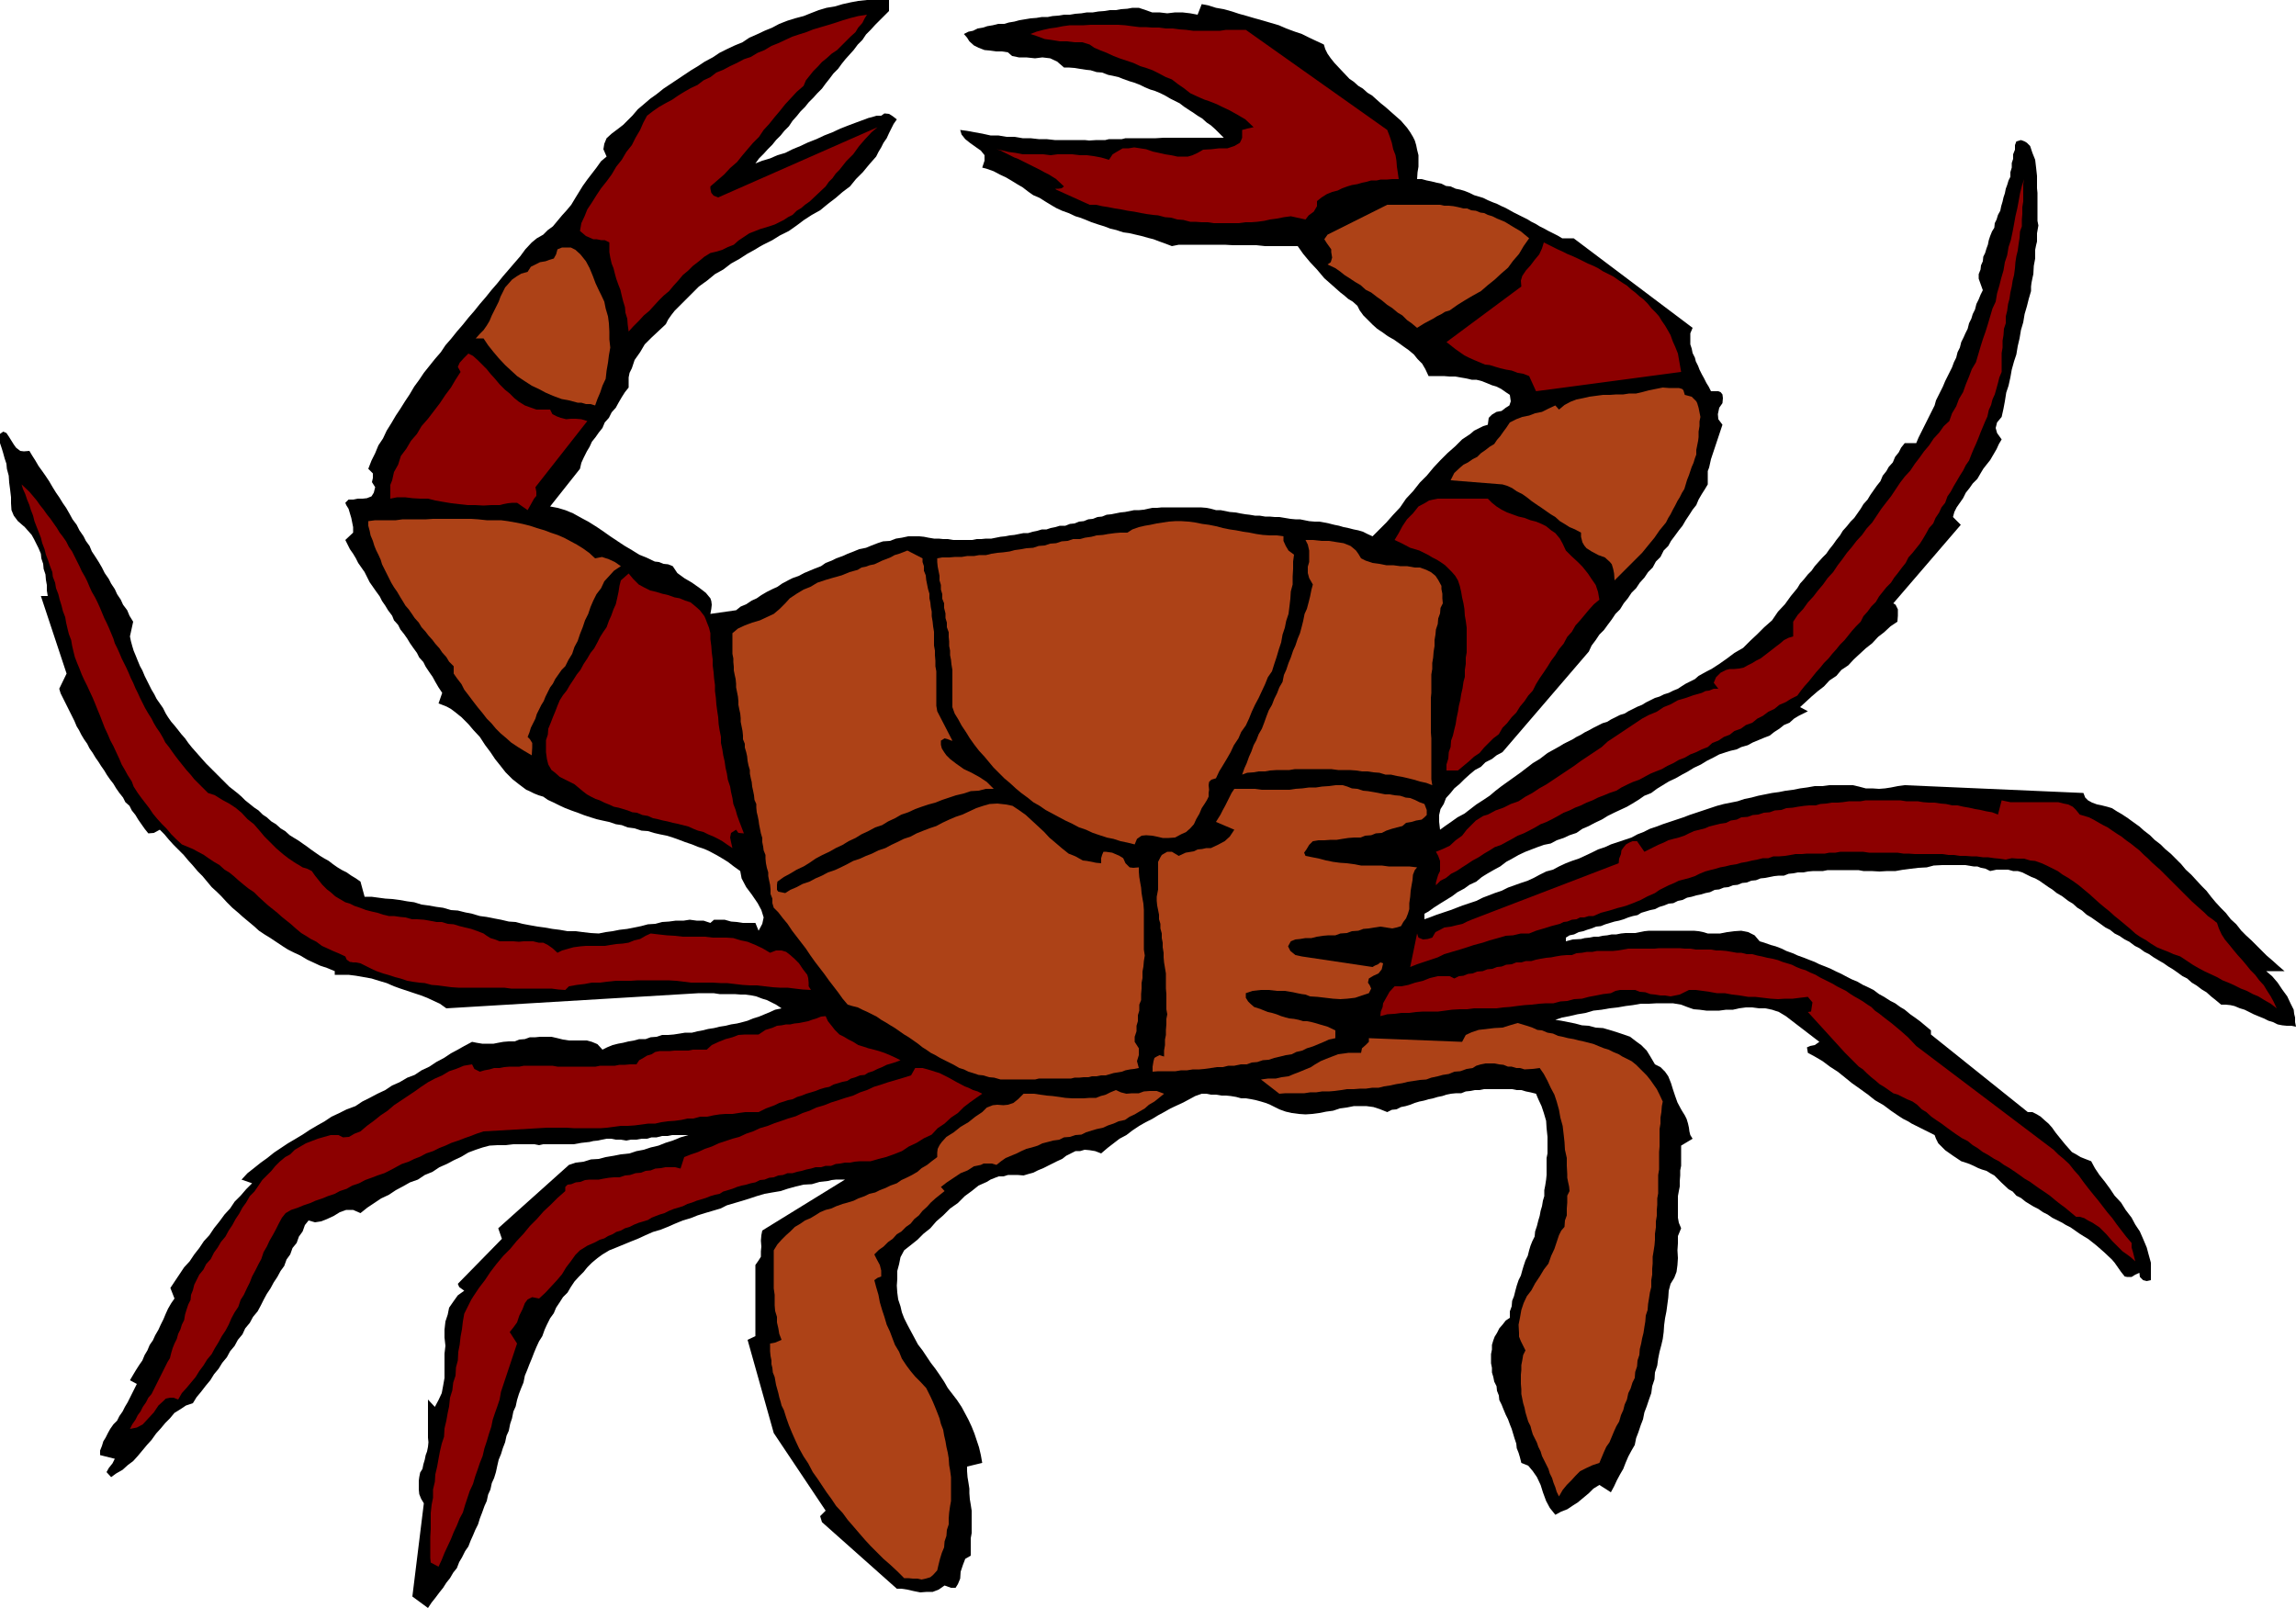
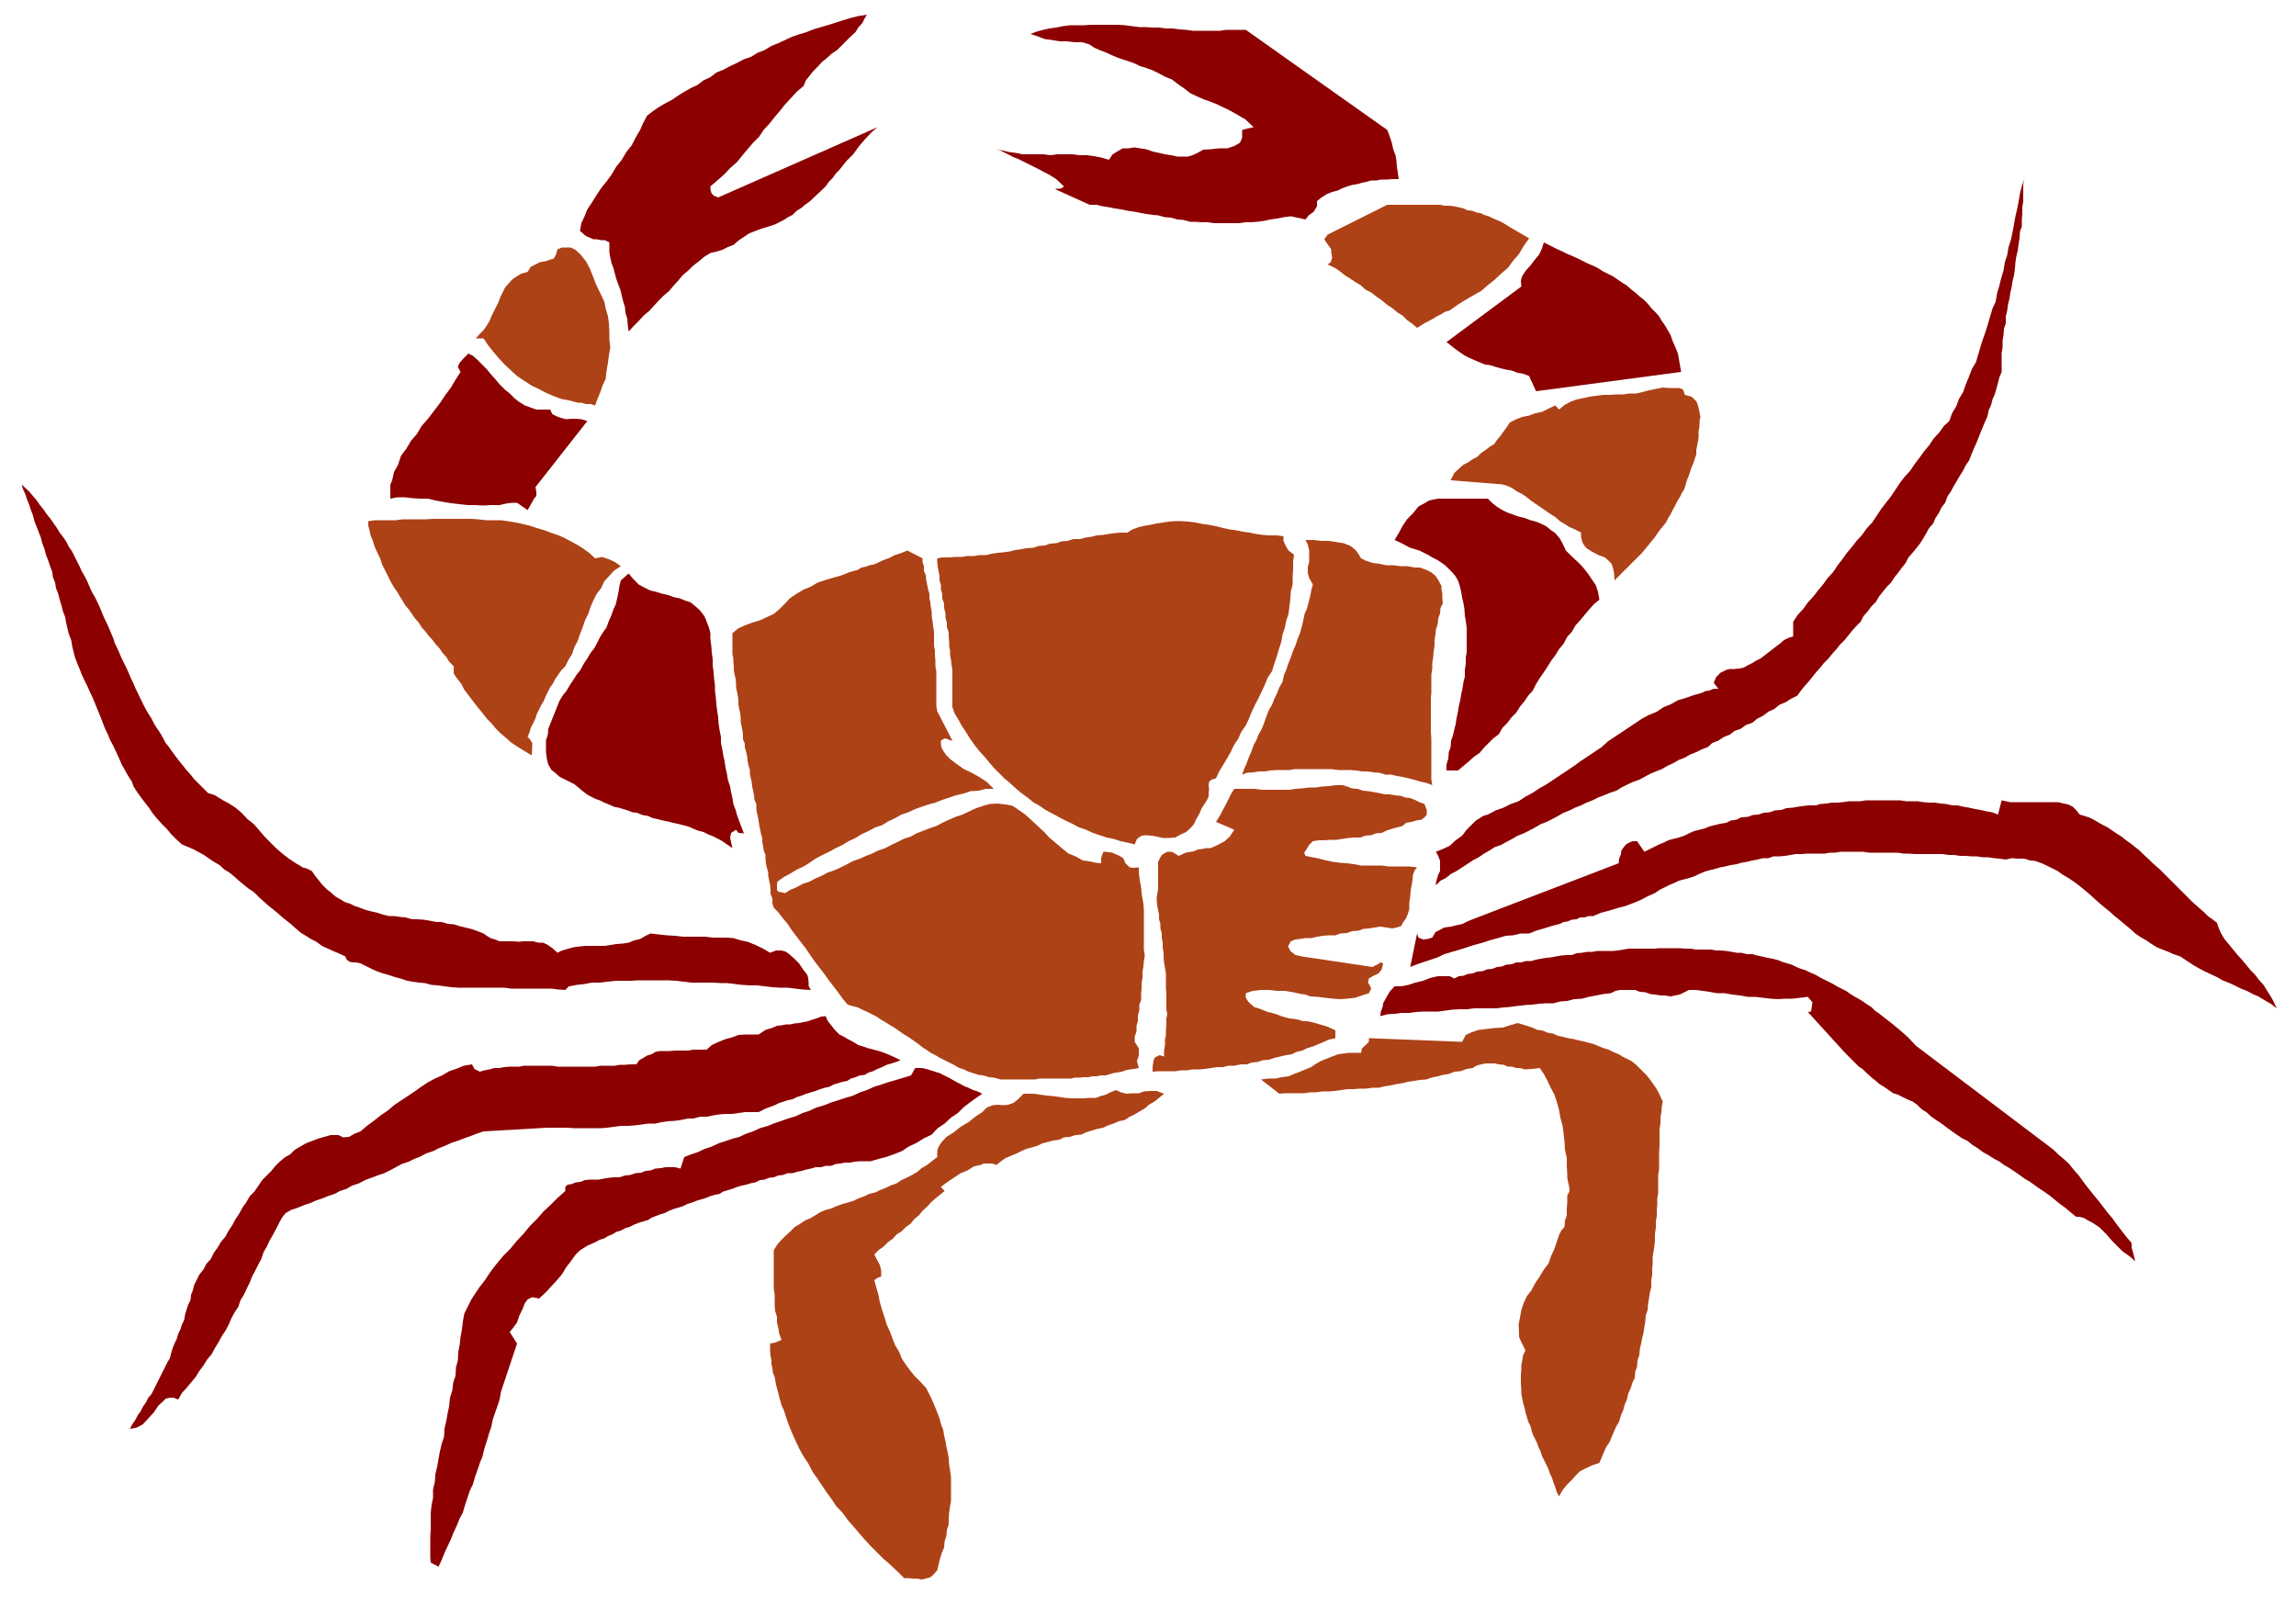
<svg xmlns="http://www.w3.org/2000/svg" height="336.192" viewBox="0 0 360 252.144" width="480">
-   <path style="fill:#000" d="m257.03 296.6-.72.72-.72.72-.72.72-.72.793-.72.72-.576.864-.72.72-.648.864-.648.72-.648.72-.576.72-.576.792-.72.72-.648.864-.576.72-.576.792-.72.72-.648.72-.72.72-.576.72-.72.72-.576.72-.648.72-.576.864-.72.72-.576.72-.72.72-.576.72-.72.72-.648.72-.72.72-.576.792 1.08-.432 1.224-.36 1.152-.504 1.224-.36 1.152-.576 1.224-.504 1.224-.576 1.296-.504 1.224-.576 1.296-.504 1.224-.576 1.296-.504 1.152-.432 1.368-.504.576-.216.576-.144.72-.216h.72l.504-.36.72.072.576.36.648.504-.504.72-.36.72-.36.72-.36.792-.504.72-.36.72-.432.72-.36.72-1.08 1.224-1.008 1.224-1.08 1.08-.936 1.152-1.152.864-1.08.936-1.224.936-1.224 1.008-1.296.72-1.224.792-1.152.864-1.224.864-.72.36-.72.36-.576.36-.576.36-.72.36-.72.36-.648.36-.576.36-1.296.72-1.224.792-1.296.72-1.224.936-1.296.72-1.224 1.008-1.296.936-1.08 1.08-1.08 1.08-1.08 1.08-.576.576-.504.648-.504.72-.36.72-1.152 1.08-1.08 1.008-1.08 1.08-.72 1.224-.864 1.224-.432 1.296-.36.72-.144.72v1.584l-.576.72-.504.792-.504.864-.432.792-.648.72-.432.864-.648.72-.36.864-.576.72-.504.72-.576.72-.36.792-.432.72-.504 1.008-.36.792-.216.936-4.68 5.904 1.152.216 1.224.36 1.224.504 1.296.72 1.08.576 1.152.72 1.08.72 1.224.864 1.08.72 1.08.72 1.224.72 1.152.72 1.08.432 1.368.648.648.072.72.288.72.072.72.288.72 1.08 1.08.792 1.224.72 1.224.864.936.72.72.864.144.432.072.576-.072.648-.144.792 4.032-.576.72-.576.864-.36.864-.576.792-.36.72-.504.864-.504.864-.432.792-.36.72-.504.936-.504.72-.36 1.008-.36.792-.432.864-.36.864-.36.936-.36.72-.504.936-.36.72-.36 1.008-.36.792-.36.936-.36.864-.36 1.08-.216.864-.36.936-.36.864-.288 1.08-.072.936-.36.936-.144 1.008-.216h1.728l.72.072.72.144.864.144h.72l.72.072h.72l.864.144h2.952l.72-.144h.72l.72-.072h.864l.72-.144.72-.144.72-.072.72-.144.72-.072.72-.144.72-.144h.72l.72-.216.72-.144.72-.216h.72l.648-.216.72-.144.72-.216h.864l.72-.288.72-.072.72-.288.72-.072.72-.288.72-.072.72-.288.72-.072.72-.288.72-.072.72-.144.72-.144.72-.072.72-.144.72-.144h.792l.72-.072.648-.144.72-.144h.72l.72-.072h6.12l.864.072.72.144.792.216h.72l.72.144.72.144.864.072.72.144.864.144.648.072.864.144h.72l.864.144h.72l.792.072h.72l.864.144.864.144.792.072h.72l.72.144.72.144.864.072h.72l.792.144.72.144.864.216.72.144.72.216.72.144.864.216.72.144.72.216.72.36.792.36 1.08-1.08 1.08-1.08 1.08-1.224 1.08-1.152.936-1.368 1.08-1.152 1.08-1.368 1.08-1.08 1.08-1.296 1.08-1.152 1.08-1.08 1.224-1.08 1.08-1.08 1.296-.864.576-.504.72-.36.72-.36.72-.216.144-1.08.504-.504.72-.432.792-.144.648-.504.576-.36.216-.648-.144-1.008-.648-.432-.72-.504-.72-.36-.72-.216-.864-.36-.72-.288-.864-.216h-.72l-.936-.216-.864-.144-.792-.144h-.864l-.936-.072h-2.376l-.504-1.08-.504-.864-.72-.72-.576-.72-.864-.72-.72-.504-.792-.576-.72-.504-1.008-.576-.792-.576-.864-.576-.72-.648-.72-.72-.72-.72-.576-.792-.36-.72-.72-.648-.72-.432-.576-.504-.648-.504-1.296-1.152-1.224-1.08-1.152-1.368-1.08-1.152-1.08-1.296-.864-1.224h-5.112l-1.368-.144h-3.672l-1.296-.072h-7.2l-1.08.216-.936-.36-1.008-.36-.936-.36-.864-.216-1.008-.288-.936-.216-.936-.216-1.008-.144-1.08-.36-.936-.216-.936-.36-.936-.288-1.08-.36-.864-.36-.936-.36-.72-.216-1.08-.504-1.008-.36-.936-.432-.864-.504-.936-.576-.792-.504-1.008-.432-.72-.504-.936-.72-.864-.504-.936-.576-.864-.504-.936-.432-.936-.504-1.008-.36-.792-.216.36-1.08v-.864l-.576-.72-.72-.504-1.008-.72-.72-.576-.576-.72-.216-.72 1.08.144 1.152.216 1.224.216 1.296.288h1.224l1.296.216h1.224l1.296.216h1.224l1.296.144h1.224l1.296.144h4.68l.72.072 1.152-.072h1.368l.576-.144h2.016l.576-.144h4.752l1.224-.072h9.432l-.72-.72-.576-.576-.72-.648-.648-.432-.72-.648-.72-.432-.72-.504-.576-.36-.864-.576-.648-.504-.72-.36-.72-.36-.864-.504-.72-.36-.864-.36-.72-.216-.864-.36-.72-.36-.936-.36-.72-.216-1.008-.36-.72-.288-.936-.216-.72-.144-.936-.36-.864-.072-.936-.288-.72-.072-.936-.144-.864-.144-.936-.072h-.72l-1.08-.936-1.08-.504-1.224-.144-1.152.144-1.368-.144h-1.152l-1.08-.216-.648-.576-.936-.144h-.936l-1.008-.144-.792-.072-.936-.36-.72-.36-.72-.648-.36-.576-.504-.576.72-.36.72-.144.72-.36.864-.144.648-.216.864-.144.864-.216h.936l.72-.216.864-.144.792-.216.864-.144.864-.144.936-.072.864-.144h.936l.72-.144.936-.072.864-.144h.936l.864-.144.936-.072.864-.144h.936l.864-.144.936-.072.864-.144h.936l.792-.144 1.008-.072.792-.144h1.008l1.08.36 1.008.36h1.152l1.224.144 1.224-.144h1.152l1.224.144 1.152.216.648-1.656 1.08.216 1.152.36 1.224.216 1.296.36 1.08.36 1.296.36 1.224.36 1.296.36 1.224.36 1.224.36 1.152.504 1.368.504 1.08.36 1.152.576 1.08.504 1.224.576.216.72.36.72.504.72.576.72 1.08 1.152 1.296 1.368.648.432.72.648.72.432.72.648.72.432.72.648.648.576.72.576 1.224 1.08 1.224 1.08.432.504.504.576.504.72.432.72.288.576.216.72.144.72.216.864v1.8l-.144.864-.072 1.08h.72l.792.216.72.144.864.216.72.144.72.36.72.072.792.36.72.144.72.216.72.288.72.36.72.216.72.216.72.36.864.36.576.216.72.36.648.288.648.36.648.36.72.36.72.36.72.36.576.36.72.36.576.36.72.36.648.36.72.36.72.36.72.432h1.8l18.648 14.04-.36.864v1.728l.216.648.144.72.36.72.144.576.36.72.216.576.36.72.36.648.36.72.36.576.36.72h1.152l.36.144.288.36.072.576-.072.792-.504.72-.216 1.008.072.792.648.864-.36 1.08-.36 1.08-.36 1.08-.36 1.08-.36 1.08-.288 1.296-.216.576v2.088l-.432.72-.504.792-.504.864-.36.864-.576.72-.504.792-.576.864-.504.864-.576.72-.576.792-.648.864-.432.792-.72.72-.504 1.008-.72.72-.504.936-.72.72-.576.864-.72.792-.576.864-.72.72-.576.864-.648.792-.576.936-.72.72-.576.864-.648.864-.576.792-.72.72-.576.864-.648.864-.432.936-13.536 15.768-.936.504-.72.576-1.008.504-.72.72-.936.504-.864.72-.792.72-.72.72-.864.72-.576.72-.72.792-.36.936-.504.792-.216.936v1.08l.144 1.224.792-.576.936-.648 1.008-.72 1.08-.576.936-.72.936-.72 1.008-.648 1.08-.72.936-.792.936-.72 1.008-.72 1.008-.72 1.008-.72.936-.72.936-.72 1.08-.648 1.224-.936 1.296-.72.648-.36.576-.36.72-.36.72-.36.576-.36.72-.36.576-.36.72-.36.648-.36.72-.36.72-.36.72-.216.576-.36.72-.36.72-.36.72-.216.576-.36.72-.36.72-.36.72-.288.576-.36.72-.36.72-.36.72-.216.72-.36.72-.216.72-.36.72-.288.648-.432.576-.36.72-.36.72-.36.576-.504.648-.36.648-.36.72-.36 1.224-.792 1.224-.864 1.152-.864 1.368-.792 1.08-1.08 1.152-1.08 1.08-1.08 1.224-1.08.936-1.368 1.08-1.152.936-1.296 1.008-1.224.432-.72.648-.72.576-.72.576-.576.504-.72.576-.648.648-.72.576-.576.504-.72.576-.72.504-.72.576-.72.432-.72.648-.72.576-.72.576-.576.504-.72.504-.72.432-.72.648-.72.432-.72.504-.72.504-.72.576-.72.36-.864.576-.72.36-.648.648-.72.36-.864.576-.72.36-.72.576-.72h1.8l.36-.864.36-.72.36-.72.36-.72.36-.72.36-.72.36-.72.36-.72.216-.792.36-.72.36-.72.36-.72.36-.864.36-.72.36-.72.36-.72.288-.792.36-.72.216-.864.36-.72.216-.864.36-.72.288-.648.36-.72.216-.864.36-.72.216-.72.36-.72.216-.864.36-.72.288-.72.36-.72-.648-1.8v-.72l.288-.72.072-.648.288-.648.072-.72.288-.576.216-.72.216-.576.144-.72.216-.648.288-.72.36-.576.072-.72.288-.576.216-.72.36-.648.144-.72.216-.72.144-.648.216-.648.144-.72.216-.576.216-.72.288-.576v-.72l.216-.72v-.72l.216-.648v-.72l.288-.72v-.72l.216-.576.72-.216.576.216.36.216.504.504.36 1.08.432 1.08.144 1.224.144 1.296v1.944l.072.72v4.392l.144.72-.216 1.224v1.296l-.144.576-.144.72v1.368l-.216 1.152-.072 1.296-.144.648-.144.72-.072.576v.72l-.36 1.224-.288 1.152-.36 1.224-.216 1.296-.36 1.224-.216 1.296-.288 1.224-.216 1.296-.36 1.08-.36 1.296-.216 1.224-.288 1.296-.36 1.08-.216 1.368-.216 1.152-.288 1.296-.72.864-.216.864.216.792.72 1.008-.432.72-.36.792-.504.864-.504.864-.576.72-.504.648-.432.72-.504.864-.72.72-.504.72-.576.72-.432.864-.504.72-.504.72-.36.72-.216.792 1.224 1.224-10.584 12.312.36.216.36.72v1.008l-.072.936-1.08.72-1.008.936-.936.72-.936 1.008-1.008.792-.936.864-.936.864-.864.936-1.08.72-.792.936-1.08.72-.864.936-.936.72-1.008.864-.936.864-.864.792 1.224.648-.72.36-.72.36-.72.432-.72.648-.864.36-.72.576-.792.504-.72.576-.936.36-.864.36-.864.36-.792.432-1.008.288-.72.36-.936.216-.72.216-1.08.36-.936.504-1.008.504-.936.576-1.08.504-.936.576-.936.504-1.008.576-1.08.504-.936.576-.936.576-.864.648-1.08.432-.936.648-.936.576-.864.504-1.08.504-.936.432-1.008.504-.936.576-1.08.504-.936.504-1.008.432-.936.648-1.08.36-.936.432-1.08.36-.936.504-1.08.216-1.008.36-.936.36-.936.36-1.08.504-1.008.576-.936.504-.936.72-.936.504-1.008.576-.936.576-.864.72-1.08.504-.792.576-1.08.576-.864.648-.936.576-.936.576-1.008.648-.792.576-.648.36v.864l1.008-.36.936-.36 1.08-.36 1.08-.36.936-.36.936-.36 1.08-.36 1.08-.36 1.008-.504.936-.36.936-.36 1.08-.36 1.008-.504 1.008-.36 1.008-.36 1.08-.36.936-.432.936-.504 1.008-.504 1.08-.288.936-.504 1.08-.504.936-.36 1.08-.36.936-.432 1.08-.504 1.008-.504 1.08-.36.936-.432 1.08-.36 1.08-.36 1.08-.36.936-.504.936-.36 1.008-.504 1.08-.36.936-.36 1.08-.36 1.08-.36 1.08-.36.936-.36 1.08-.36 1.08-.36 1.08-.36 1.08-.36 1.08-.288 1.08-.216 1.08-.216 1.08-.36 1.08-.216 1.08-.288 1.08-.216 1.08-.216 1.08-.144 1.08-.216 1.152-.144 1.08-.216 1.08-.144 1.224-.216h1.224l1.08-.144h3.672l.936.216 1.08.288h1.008l1.08.072.936-.072.936-.144 1.08-.216 1.08-.144 28.008 1.224.288.72.432.432.648.36.792.288.72.144.864.216.72.216.792.504.864.504.864.576.792.576 1.008.72.72.648.936.72.72.72.936.72.72.72.864.72.792.792.864.864.72.864.864.792.792.864.864.936.72.72.72.936.72.864.864.936.72.72.792 1.008.864.792.792 1.008.72.72.864.792.864.864.792.792.72.72 1.008.864.792.72 1.008.864h-2.88l.936.792.864 1.008.72 1.08.792 1.08.504 1.08.504 1.008.072.648.144.576v.72l.144.72-.72-.144h-.72l-.72-.072-.72-.144-.72-.36-.72-.216-.72-.36-.72-.288-.864-.36-.72-.36-.72-.36-.72-.216-.864-.36-.648-.144-.72-.072h-.72l-.864-.72-.72-.576-.72-.648-.72-.432-.864-.648-.72-.432-.72-.648-.72-.36-.792-.576-.72-.504-.72-.432-.72-.504-.864-.504-.72-.432-.72-.504-.72-.36-.792-.576-.72-.36-.864-.648-.72-.36-.864-.576-.72-.36-.72-.576-.72-.36-.792-.576-.72-.504-.72-.504-.72-.432-.72-.648-.72-.432-.72-.648-.72-.432-.936-.72-.864-.504-.72-.576-.576-.36-.72-.504-.72-.504-.648-.36-.576-.216-.72-.36-.72-.36-.72-.216h-.72l-.792-.216h-1.8l-1.008.216-.72-.36-.72-.144-.576-.216h-.576l-1.296-.216h-3.6l-1.368.072-1.08.288-1.296.072-1.224.144-1.152.144-1.224.216h-1.296l-1.224.072-1.296-.072h-1.224l-.792-.144h-4.824l-.72.144h-1.512l-.864.072-.72.144h-.864l-.72.144-.72.072-.72.288h-.792l-.72.072-.72.144-.72.144-.72.072-.72.288-.72.072-.72.288-.72.072-.72.288-.72.072-.72.288-.72.072-.72.288-.72.072-.72.36-.72.144-.72.216-.72.144-.72.216-.72.144-.72.36-.72.144-.72.36-.72.072-.72.288-.72.216-.72.36-.72.144-.72.216-.72.216-.576.36-.72.144-.72.216-.72.288-.72.216-.72.144-.72.216-.72.216-.72.288-.72.072-.72.288-.72.216-.576.216-.72.144-.72.36-.72.144-.576.36v.576l1.08-.288 1.296-.072.576-.144.72-.072.72-.144h.72l.648-.144.72-.072.72-.144h.72l.72-.144.72-.072h1.512l.72-.144.72-.144.72-.072h7.056l.72.072.72.144.72.216h1.944l1.08-.216 1.152-.144 1.08-.072 1.08.216 1.008.504.792.936.72.216 1.008.36.792.216.936.36.72.36 1.008.36.792.36 1.008.36.72.288.936.36.72.36.936.36.864.36.864.432.792.36.936.504.72.36.864.36.864.504.936.432.72.36.864.648.792.432 1.008.648.72.36.792.576.72.432.864.72.72.504.792.576.864.72.864.72v.648l15.192 12.168h.72l.72.36.576.36.72.648.504.432.576.648.504.72.576.72.936 1.152 1.08 1.224.648.36.72.432.72.288.936.36.576 1.08.72 1.08.864 1.08.792 1.08.72 1.08 1.008 1.08.72 1.152.936 1.224.576 1.08.72 1.08.504 1.152.576 1.368.288 1.08.36 1.296v2.736l-.648.144-.576-.144-.504-.504-.072-.648-.648.288-.576.36h-.72l-.36-.072-.576-.72-.504-.72-.504-.72-.432-.504-1.224-1.152-1.152-1.008-.72-.576-.648-.504-.72-.432-.576-.36-.72-.504-.72-.504-.72-.36-.576-.36-.864-.432-.72-.36-.72-.504-.72-.36-.72-.504-.72-.36-.72-.432-.576-.36-.72-.576-.72-.36-.576-.648-.648-.36-1.152-1.08-1.08-1.08-.648-.36-.576-.36-.72-.216-.576-.216-.72-.36-.648-.288-.648-.216-.648-.216-1.296-.864-1.224-.864-.576-.576-.504-.504-.36-.72-.216-.576-.72-.36-.72-.36-.72-.36-.72-.36-.72-.36-.576-.36-.72-.36-.576-.36-1.368-.936-1.152-.864-1.368-.792-1.08-.864-1.296-.936-1.224-.864-1.152-.936-1.08-.864-1.224-.792-1.152-.864-1.224-.72-1.08-.576-.144-.864.504-.216.72-.144.72-.504-5.256-4.032-1.08-.648-1.08-.36-1.08-.216h-.936l-1.08-.144h-1.008l-1.08.144-.936.216h-1.08l-1.08.144h-2.016l-1.08-.144-.936-.072-1.008-.36-.936-.36-1.296-.216h-2.52l-1.224.072h-1.296l-1.224.216-1.152.144-1.224.216-1.296.144-1.224.216-1.296.144-1.224.36-1.296.216-1.224.288-1.152.216-1.08.36.936.144 1.08.216 1.08.216 1.08.288 1.08.072 1.08.288 1.152.072 1.224.36.936.288 1.08.36 1.008.36.936.72.792.576.864.864.576.936.72 1.224.864.432.72.72.504.72.432 1.08.288.936.36 1.08.36 1.008.576 1.08.216.36.36.576.288.576.216.72.144.648.072.576.144.576.36.576-1.8 1.08v3.167l-.144.72v.792l-.072.864v.864l-.144.72-.144.792v3.384l.144.792.36.864-.504 1.224v1.152l-.072 1.08.072 1.224-.072 1.08-.144 1.08-.36.936-.576.936-.288 1.08-.072 1.08-.144 1.08-.144 1.08-.216 1.08-.144 1.08-.072 1.08-.144 1.08-.216.936-.288 1.08-.216 1.08-.144 1.08-.36 1.08-.072 1.08-.36 1.08-.144 1.08-.36 1.008-.36 1.08-.36.936-.216 1.08-.36.936-.36 1.08-.36.936-.216 1.08-.504.864-.504.936-.432 1.008-.36.936-.504.864-.504.936-.432.936-.504.936-1.8-1.152-.936.576-.72.72-.864.72-.864.72-.792.504-.864.576-.936.36-.936.504-.864-1.08-.576-1.08-.504-1.368-.36-1.152-.576-1.224-.648-.936-.72-.864-1.08-.432-.216-.864-.216-.72-.288-.72-.072-.72-.288-.864-.216-.72-.216-.72-.288-.72-.288-.792-.36-.72-.36-.864-.288-.72-.36-.72-.072-.72-.288-.72-.072-.72-.36-.72-.144-.72-.216-.72v-.72l-.144-.72v-1.44l.144-.72v-.72l.216-.72.216-.576.36-.576.36-.72.504-.576.504-.648.648-.432v-1.008l.288-.792.072-.864.288-.72.216-.864.216-.792.288-.864.36-.72.216-.792.216-.72.288-.864.36-.72.216-.864.216-.72.288-.72.36-.72.072-.792.288-.864.216-.864.216-.72.144-.792.216-.72.144-.864.216-.72v-.936l.144-.72.144-.936.072-.72v-2.664l.144-.72v-2.592l-.144-1.368-.072-1.152-.36-1.224-.36-1.08-.504-1.08-.36-.864-.864-.216-.72-.144-.72-.216h-.72l-.72-.144h-4.392l-.72.144h-.72l-.72.144-.72.072-.72.288h-.864l-.72.072-.72.144-.648.216-.72.144-.72.216-.72.144-.72.216-.72.144-.72.216-.72.288-.72.216-.72.144-.72.36-.72.072-.72.36-1.08-.432-1.08-.36-1.08-.144h-2.016l-1.08.216-1.08.144-1.08.36-1.08.144-1.08.216-1.08.144-1.08.072-1.08-.072-1.08-.144-.936-.216-1.008-.36-.72-.36-.72-.36-.72-.288-.72-.216-.792-.216-.72-.144-.864-.144h-.72l-.792-.216-.864-.144-.72-.072h-.72l-.864-.144h-.792l-.72-.144h-.72l-1.008.36-.936.504-.936.504-.936.432-1.08.504-1.008.576-.936.504-.936.576-1.008.504-1.008.576-1.08.72-.936.72-1.08.576-.936.72-.936.72-1.008.864-.936-.36-.864-.144-.792-.072-.72.216h-.72l-.72.36-.72.36-.648.504-.792.36-.72.36-.72.36-.72.36-.864.36-.72.36-.792.216-.72.216-.864-.072h-1.584l-.72.216h-.72l-.576.216-.72.288-.576.36-1.296.576-1.08.864-1.08.792-1.08 1.08-1.224.864-1.08 1.08-1.08.936-.936 1.08-1.08.864-.936.936-1.08.864-1.008.792-.576 1.08-.216 1.08-.288 1.08v1.224l-.072 1.08.072 1.08.144 1.08.36 1.08.216.936.36.936.504 1.008.576 1.08.504.936.576 1.08.72.936.72 1.08.576.864.72.936.648.936.72 1.08.576 1.008.72.936.72.936.72 1.08.504.936.576 1.08.504 1.08.432 1.08.36 1.08.36 1.08.288 1.224.216 1.224-2.376.576v.72l.072.936.144.864.144.936v.72l.072.936.144.864.144.936v3.528l-.144.792v2.736l-.864.504-.36.936-.36 1.08-.072 1.08-.36.864-.36.576h-.72l-1.008-.36-.936.648-.936.36h-1.008l-.936.072-1.08-.216-.936-.216-.936-.144h-.72l-11.736-10.44-.288-.936.864-.864-8.136-12.168-4.104-14.616 1.224-.576v-11.16l.504-.72.36-.576v-.864l.072-.72-.072-.936.072-.864.144-.72.576-.36 12.384-7.632h-1.44l-.648.072-.576.144-1.296.144-1.224.36-1.296.072-1.224.288-1.296.36-1.08.36-1.296.216-1.224.216-1.224.36-1.08.36-1.152.36-1.224.36-1.224.36-1.008.504-1.224.36-1.224.36-1.152.36-1.08.432-1.224.36-1.224.504-1.152.504-1.08.432-1.224.36-1.152.504-1.08.504-1.08.432-1.224.504-1.224.504-1.08.432-1.08.648-.792.576-.864.72-.72.72-.576.72-.72.72-.72.792-.576.864-.504.864-.72.72-.504.792-.576.864-.36.864-.576.792-.504 1.008-.36.792-.36 1.008-.504.792-.432.936-.36.864-.36.936-.36.864-.36.936-.36.864-.216 1.08-.36.864-.36.936-.288.936-.216 1.008-.36.792-.216 1.08-.288.864-.216 1.08-.36.792-.216 1.008-.36.936-.288.936-.36.864-.216.936-.216 1.008-.288.936-.36.792-.216 1.008-.36.792-.216 1.008-.36.792-.36 1.008-.36.936-.288.936-.432.864-.36.864-.36.792-.36.936-.504.72-.504 1.008-.432.72-.36.936-.576.72-.504.864-.576.72-.504.792-.576.72-.648.864-.576.72-.576.864-2.448-1.8 1.8-14.616-.432-.72-.288-.72-.072-.72v-1.367l.072-.576.144-.72.36-.576.144-.72.216-.72.144-.72.216-.576.144-.72.072-.72-.072-.72v-5.976l1.08 1.152.576-1.08.504-1.08.216-1.152.216-1.224v-3.816l.144-1.224-.144-1.296v-1.224l.144-1.296.36-1.08.216-1.08.648-.936.72-1.008 1.008-.72-.792-.576-.216-.504 6.912-7.056-.576-1.656 11.088-9.936 1.08-.36 1.224-.144 1.152-.36 1.224-.072 1.08-.288 1.296-.216 1.08-.216 1.368-.144 1.08-.36 1.152-.216 1.08-.36 1.224-.288 1.08-.432 1.152-.36 1.224-.504 1.224-.36h-2.52l-.72.144h-.864l-.864.216h-.792l-.72.216h-.864l-.792.144h-.864l-.72.144-.864-.144h-.792l-.72-.144h-.72l-.72.144-.648.144-.72.072-.576.144-1.296.144-1.224.216h-4.752l-.648.144-.72-.144h-3.312l-1.224.144h-1.296l-1.224.072-1.08.288-1.08.36-1.152.432-1.08.648-1.224.576-1.08.576-1.152.504-1.08.72-1.224.504-1.08.72-1.224.432-1.152.648-1.08.576-1.08.72-1.224.576-1.08.72-1.08.72-1.08.864-1.152-.504h-1.08l-1.008.36-.936.576-1.08.504-.936.36-.936.144-1.008-.288-.576.72-.36 1.008-.576.792-.36 1.008-.648.792-.36 1.008-.576.792-.36 1.008-.576.792-.504.936-.576.864-.504.936-.576.864-.504.936-.432.864-.504.936-.72.864-.504.936-.72.864-.432.936-.72.864-.504.936-.72.864-.504.936-.72.864-.576.936-.72.864-.576.936-.72.864-.72.936-.72.864-.576.936-1.08.36-.864.576-.936.576-.72.864-.72.72-.72.864-.72.792-.72 1.008-.72.792-.72.864-.72.864-.72.792-.864.648-.792.72-1.008.576-.792.576-.72-.792.36-.648.576-.72.36-.72-2.304-.576v-.72l.288-.72.216-.72.36-.576.36-.72.36-.648.504-.72.576-.576.36-.72.504-.72.36-.72.432-.72.36-.72.36-.72.36-.72.36-.72-1.08-.576.504-.864.432-.72.504-.792.504-.72.36-.864.432-.72.36-.864.504-.72.36-.792.504-.864.36-.792.432-.864.36-.864.36-.792.504-.864.504-.72-.648-1.656.72-1.08.72-1.08.72-1.08.864-.936.72-1.08.792-1.008.72-1.08.864-.936.72-1.08.864-1.08.792-1.08.864-.936.72-1.08.936-.936.864-1.008.936-.936-1.656-.576.936-1.008 1.008-.792 1.08-.864 1.008-.72 1.08-.864 1.08-.72 1.08-.72 1.224-.72 1.08-.648 1.08-.72 1.224-.72 1.152-.648 1.08-.72 1.224-.576 1.152-.576 1.368-.504 1.08-.72 1.152-.576 1.224-.648 1.224-.576 1.08-.72 1.152-.504 1.224-.72 1.152-.432 1.08-.72 1.224-.576 1.08-.72 1.224-.648 1.08-.72 1.08-.576 1.008-.576 1.224-.648.72.144.864.144h1.8l.72-.144.792-.144.864-.072h.936l.72-.288.864-.072.792-.288h.864l.72-.072h1.8l.936.216.864.216.936.144h2.808l.792.216.864.36.792.864.72-.36.864-.36.864-.216.792-.144.864-.216.864-.144.792-.216h1.008l.792-.288.936-.072.864-.288h.936l.864-.072.936-.144.864-.144h1.08l.864-.216.792-.144.864-.216.936-.144.864-.216.936-.144.864-.216.936-.144.864-.216.792-.216.864-.36.936-.288.864-.36.864-.36.792-.36 1.008-.216-.864-.576-.72-.36-.72-.36-.72-.216-.936-.36-.72-.144-1.008-.144h-.72l-.936-.072h-2.376l-.936-.144h-2.304l-39.6 2.376-1.008-.72-.936-.432-1.08-.504-.936-.36-1.08-.36-1.08-.36-1.08-.36-1.008-.36-1.152-.504-1.224-.36-1.152-.36-1.224-.216-1.224-.216-1.152-.144h-2.16v-.576l-1.224-.504-1.08-.36-1.08-.504-.936-.432-1.08-.648-.936-.432-1.008-.504-.792-.504-1.08-.72-.864-.576-.936-.576-.864-.576-.792-.72-.864-.72-.864-.72-.72-.648-.936-.792-.864-.864-.792-.864-.72-.72-.864-.792-.72-.864-.72-.864-.72-.72-.792-.936-.72-.792-.72-.864-.72-.72-.864-.864-.72-.792-.72-.864-.72-.72-.936.504-.864.072-.576-.72-.504-.72-.504-.72-.432-.72-.576-.72-.36-.72-.648-.576-.36-.72-.576-.72-.504-.72-.432-.72-.504-.648-.504-.72-.432-.72-.504-.72-.36-.576-.504-.72-.432-.72-.504-.72-.36-.72-.504-.72-.432-.72-.36-.72-.36-.576-.36-.864-.36-.72-.36-.72-.36-.72-.36-.72-.36-.72-.36-.72-.216-.72 1.152-2.376-4.032-12.168h1.08l-.144-.864v-.864l-.144-.792-.072-.864-.288-.864-.072-.792-.288-.864-.072-.72-.36-.864-.36-.72-.36-.72-.36-.648-1.08-1.224-1.08-.936-.648-.864-.36-.864-.072-1.08v-.936l-.144-1.224-.144-1.08-.072-1.08-.288-1.08-.072-.792-.288-.864-.216-.792-.216-.72-.288-.864v-1.44l.504-.36.504.216.432.648.36.576.36.576.36.504.648.504.576.072.864-.072.432.72.504.792.504.864.576.792.504.72.576.864.504.864.576.936.504.72.576.936.504.72.576 1.008.432.792.648.864.432.864.648.936.36.72.576.792.36.864.576.864.504.792.504.864.432.864.648.936.36.72.576.864.36.792.576.864.36.792.648.864.36.864.576.936-.504 2.304.144.72.216.792.216.72.36.864.288.72.36.864.36.648.36.864.36.72.36.72.36.72.432.72.36.72.504.72.504.72.432.864.36.576.504.72.504.576.576.72.504.648.576.648.504.72.576.72 1.08 1.224 1.152 1.296 1.224 1.224 1.296 1.296 1.08 1.08 1.368 1.08.576.504.576.576.72.576.72.576.648.432.648.648.648.432.72.648.72.432.72.648.72.432.72.648.576.36.72.432.72.504.72.504.576.432.72.504.72.504.72.432.648.36.648.504.72.504.72.432.72.36.72.504.72.432.72.504.648 2.376h1.08l1.08.144 1.08.144 1.152.072 1.08.144 1.224.216 1.08.144 1.152.36 1.08.144 1.224.216 1.08.144 1.224.36 1.08.072 1.152.288 1.08.216 1.224.36 1.08.144 1.08.216 1.152.216 1.224.288 1.08.072 1.08.288 1.152.216 1.224.216 1.08.144 1.224.216 1.152.144 1.224.216h1.224l1.152.144 1.224.144 1.296.072 1.08-.216 1.08-.144 1.08-.216 1.224-.144 1.08-.216 1.08-.216 1.08-.288 1.152-.072 1.08-.288 1.08-.072 1.08-.144h1.224l.936-.144 1.08.144h1.08l1.08.36.576-.504h1.656l1.008.288.936.072.936.144h1.944l.504 1.224.576-1.08.216-1.008-.36-1.152-.576-1.08-.936-1.368-.864-1.152-.72-1.368-.216-1.152-1.008-.72-.936-.72-.936-.576-.864-.504-1.08-.576-.792-.36-1.08-.36-.864-.36-1.08-.36-.936-.36-1.008-.36-.936-.288-1.08-.216-.936-.216-.936-.288-1.008-.072-1.08-.36-1.08-.144-.936-.36-.936-.144-1.08-.36-1.008-.216-.936-.216-.936-.288-1.08-.36-.936-.36-1.008-.36-.936-.36-.936-.432-.864-.432-.936-.432-.72-.504-.72-.216-.72-.288-.72-.36-.504-.216-1.152-.864-1.008-.792-1.08-1.08-.792-1.008-.864-1.08-.72-1.08-.864-1.152-.792-1.224-1.008-1.08-.792-.936-1.08-1.08-1.08-.864-.576-.432-.648-.36-.72-.288-.576-.216.576-1.656-.576-.864-.504-.864-.432-.792-.504-.72-.576-.864-.36-.72-.648-.72-.36-.72-.576-.792-.504-.72-.432-.72-.504-.72-.576-.72-.36-.72-.648-.72-.288-.72-.648-.864-.432-.72-.504-.72-.36-.72-.576-.792-.504-.72-.504-.72-.36-.72-.432-.864-.504-.72-.504-.72-.36-.72-.432-.72-.504-.72-.36-.72-.36-.72 1.224-1.152v.576-1.44l-.144-.72-.144-.72-.216-.72-.216-.72-.36-.576-.144-.36.504-.504h.72l.72-.144h.792l.648-.072.72-.288.36-.576.216-.864-.504-.792.144-.648v-.72l-.72-.72.504-1.296.576-1.152.504-1.224.72-1.08.576-1.224.72-1.152.72-1.224.72-1.08.72-1.152.72-1.08.72-1.224.792-1.08.72-1.08.864-1.08.864-1.08.936-1.08.72-1.08.936-1.08.864-1.08.936-1.08.864-1.08.936-1.08.864-1.08.936-1.08.864-1.08.936-1.08.864-1.08.936-1.08.864-1.008.936-1.08.792-1.08 1.008-1.08.792-.648 1.008-.576.72-.72.792-.576.72-.864.72-.864.72-.792.72-.864.648-1.08.576-.936.576-.936.72-1.008.72-.936.72-.936.72-1.008.864-.72-.504-1.152.144-.864.36-.864.792-.72.864-.648.936-.72.72-.72.72-.72.864-1.008.936-.792 1.008-.864 1.008-.72 1.08-.864 1.08-.72 1.08-.72 1.08-.72 1.08-.72 1.08-.648 1.08-.72 1.224-.648 1.08-.72 1.152-.576 1.224-.576 1.224-.504 1.08-.72 1.152-.504 1.224-.576 1.224-.504 1.08-.576 1.296-.504 1.152-.36 1.368-.36 1.08-.432 1.296-.504 1.224-.36 1.296-.216 1.224-.36 1.296-.288 1.152-.216 1.368-.144h3.456z" transform="translate(-117.638 -294.873)" />
  <path style="fill:#8c0000" d="m253.574 297.177-.36.576-.36.72-.648.72-.432.72-.72.648-.72.72-.72.72-.72.72-.864.576-.792.72-.72.576-.648.72-.72.72-.576.72-.576.72-.36.864-1.08.936-.864.936-.936 1.008-.864 1.08-.792.936-.864 1.08-.864.936-.72 1.08-.936.936-.864 1.008-.792.936-.864 1.08-1.08.936-.936 1.008-1.08.936-1.08.936v.36l.144.648.36.432.72.288 24.984-11.016-.936.792-1.008 1.08-.936 1.08-.936 1.296-1.08 1.08-1.08 1.368-.576.576-.504.72-.576.576-.504.72-1.296 1.224-1.224 1.152-.72.504-.576.504-.72.432-.648.648-.72.36-.648.432-.72.36-.72.36-.864.288-.72.216-.72.216-.72.288-.936.36-.864.576-.864.576-.72.648-.936.36-.864.432-.936.288-.936.216-.936.576-.864.72-.936.72-.72.72-.864.72-.72.864-.72.792-.72.864-.864.72-.72.72-.792.864-.72.792-.864.72-.792.864-.864.864-.72.792-.144-1.08-.072-.936-.288-.936-.072-.864-.288-.936-.216-.864-.216-.936-.288-.72-.36-1.008-.216-.792-.216-.864-.288-.72-.216-.936-.144-.864v-1.512l-.72-.36h-.576l-.72-.144h-.504l-1.152-.504-.936-.792.216-1.224.504-1.08.432-1.08.72-1.08.72-1.152.72-1.08.864-1.08.792-1.08.72-1.224.864-1.08.72-1.224.864-1.08.576-1.152.72-1.224.504-1.152.576-1.08.936-.72.936-.648 1.008-.576 1.08-.576.936-.648.936-.576 1.008-.576 1.08-.504.936-.72 1.08-.504.936-.72 1.08-.432 1.08-.576 1.08-.504 1.08-.576 1.08-.36 1.08-.648 1.08-.432 1.08-.648 1.08-.432 1.08-.504 1.08-.504 1.08-.36 1.152-.36 1.08-.432 1.224-.36 1.224-.36 1.152-.36 1.08-.36 1.224-.36 1.152-.288zm59.4 2.376 22.176 15.696.36.936.36 1.08.216 1.008.36.936.144.864.072.936.144.936.144 1.008h-1.008l-.792.072h-1.008l-.648.144h-.864l-.72.216-.72.144-.72.216-.864.144-.72.216-.792.288-.72.36-.864.216-.864.36-.792.504-.72.576v.792l-.504.864-.792.576-.504.648-2.304-.504-1.08.144-1.08.216-1.08.144-.936.216-1.08.144-.936.072h-.936l-1.008.144h-3.96l-.936-.144h-.936l-1.008-.072h-.792l-1.08-.288-.936-.072-1.008-.288-.936-.072-1.08-.288-.864-.072-1.008-.144-.792-.144-1.08-.216-1.008-.144-1.08-.216-.936-.144-1.08-.216-.936-.144-.936-.216h-1.008l-5.256-2.376-.144-.144h.504l.504-.072.36-.288-1.224-1.152-1.152-.72-.72-.36-.648-.36-.72-.36-.576-.288-.72-.36-.72-.36-.72-.36-.576-.216-.72-.36-.72-.36-.72-.36-.648-.216 1.008.216.936.216 1.08.144 1.08.216h3.24l1.152.144 1.08-.144h2.304l1.224.144h1.08l1.08.144 1.152.216 1.224.36.576-.864.72-.432.864-.504h.936l.864-.144.936.144.936.144 1.008.36 1.008.216.936.216.936.144 1.008.216h1.656l.72-.216.792-.36.864-.504 1.296-.072 1.224-.144h1.296l1.08-.36.864-.504.216-.432.144-.36v-1.224l.792-.216 1.008-.216-1.296-1.224-1.224-.72-1.296-.72-1.224-.576-.72-.36-.72-.288-.576-.216-.648-.216-1.152-.504-1.08-.504-1.008-.792-.936-.648-.936-.72-.936-.36-1.08-.576-1.008-.504-1.008-.36-.936-.288-1.08-.504-1.08-.36-1.08-.36-.936-.36-1.08-.504-.936-.36-1.008-.432-.72-.504-1.152-.36h-1.224l-1.224-.144h-1.08l-1.296-.216-1.08-.144-1.152-.432-1.08-.36.936-.36 1.08-.288.936-.216 1.08-.144 1.08-.216 1.08-.144h2.16l1.08-.072h4.32l1.08.072 1.08.144 1.152.144h1.008l1.008.072h1.08l1.08.144h1.08l1.08.144 1.008.072 1.08.144h4.248l.936-.144h2.016zm118.512 53.64-.36.864-.216.864-.216.792-.288 1.008-.36.792-.216.864-.36.792-.216 1.008-.36.792-.36.864-.36.864-.36.936-.36.864-.36.792-.36.864-.36.936-.504.72-.432.864-.504.792-.504.864-.432.72-.504.936-.504.72-.36 1.008-.576.72-.36.792-.576.864-.36.864-.648.72-.432.792-.504.864-.504.792-.576.72-.576.72-.648.72-.432.864-.576.72-.648.864-.576.72-.504.792-.72.72-.576.72-.576.72-.504.864-.72.72-.576.792-.648.72-.432.864-.72.72-.648.72-.576.72-.576.72-.72.72-.576.72-.648.72-.576.72-.72.72-.576.72-.648.72-.576.72-.576.72-.648.72-.576.72-.576.792-1.008.504-.792.504-1.008.432-.792.648-.936.432-.864.648-.864.432-.792.648-1.008.36-.792.576-1.008.36-.72.576-.936.36-.864.576-.936.36-.72.648-.936.36-.864.432-.936.36-.864.504-.936.36-.864.504-.936.432-.864.504-.936.36-.864.36-.936.504-.792.432-1.008.36-.792.36-1.008.504-.792.504-1.08.36-.864.36-.936.36-.864.432-.936.36-.864.432-.936.36-.864.432-.936.36-.864.504-.936.504-.864.432-.936.36-.864.504-.936.504-.864.432-.936.36-.864.504-.936.504-.792.432-1.008.36-.792.504-.864.504-.864.576-.936.504-.864.576-.792.504-.864.576-.864.432-.792.648-.864.432-.72.72v-.432l.144-.504.216-.72.288-.576v-1.584l-.288-.792-.36-.648 1.08-.432 1.08-.504.936-.864 1.008-.72.72-.936.936-.936.504-.504.576-.36.576-.36.72-.216 1.224-.648 1.224-.432 1.152-.576 1.224-.432 1.08-.72 1.08-.576 1.08-.72 1.152-.648 1.08-.72 1.08-.72 1.08-.72 1.08-.72 1.08-.792 1.08-.72 1.08-.72 1.08-.72.936-.864 1.08-.72 1.08-.72 1.08-.72 1.08-.72 1.08-.72 1.08-.576 1.224-.504 1.08-.72 1.08-.432 1.152-.648 1.224-.36 1.224-.432 1.296-.36.576-.288.576-.072.72-.288h.72l-.72-.936.36-.864.72-.72.864-.432.576-.144h.72l.72-.072.72-.144.648-.36.72-.36.576-.36.72-.36 1.224-.936 1.296-1.008.576-.432.576-.504.72-.36.72-.216v-2.304l.72-1.08.864-.936.72-1.008.864-.936.72-.936.792-.936.72-1.008.864-.936.72-1.08.72-.936.72-1.008.792-.936.72-.936.864-.936.72-1.008.864-.936.72-1.08.72-1.08.72-.936.792-1.008.72-1.08.72-1.08.72-.936.864-.936.72-1.08.72-.936.72-1.008.792-.936.72-1.08.864-.936.72-1.008.864-.792.432-1.224.648-1.08.432-1.152.648-1.08.432-1.224.504-1.224.432-1.152.648-1.08.36-1.224.36-1.224.36-1.152.432-1.224.36-1.152.36-1.224.36-1.224.504-1.08.216-1.296.36-1.224.288-1.152.36-1.224.216-1.296.36-1.08.216-1.296.36-1.08.288-1.368.216-1.152.216-1.224.288-1.224.216-1.152.216-1.224.288-1.152.36-1.08-.144.792v2.736l-.144.864v1.08l-.072.864v1.08l-.288.792-.072 1.008-.144.936-.144 1.08-.216.864-.144.936-.072.936-.144 1.08-.216.864-.144.936-.216.936-.144 1.008-.216.792-.144 1.08-.216.864v1.08l-.288.864-.072 1.008-.144.864v1.08l-.144.864v1.872z" transform="translate(-117.638 -294.873)" />
-   <path style="fill:#ad4217" d="m357.398 332.24-.864 1.225-.72 1.224-.936 1.08-.792 1.08-1.08.936-1.008.936-1.08.864-1.08.936-1.296.72-1.224.72-1.152.72-1.224.864-.72.216-.576.36-.72.36-.576.36-1.368.72-1.152.72-.864-.72-.72-.504-.72-.72-.72-.432-.864-.72-.792-.504-.864-.72-.72-.504-.936-.72-.864-.432-.792-.72-.864-.504-.864-.576-.792-.504-.72-.576-.72-.504-1.224-.576.504-.36.216-.72-.144-.864v-.432l-.36-.504-.36-.504-.36-.576.504-.72 9.36-4.68h8.28l.648.144h.72l.72.072.72.144.864.216h.576l.648.288.72.072.72.288.576.072.576.288.72.216.72.36 1.224.504 1.296.792 1.224.72z" transform="translate(-117.638 -294.873)" />
+   <path style="fill:#ad4217" d="m357.398 332.24-.864 1.225-.72 1.224-.936 1.08-.792 1.08-1.08.936-1.008.936-1.08.864-1.08.936-1.296.72-1.224.72-1.152.72-1.224.864-.72.216-.576.36-.72.36-.576.36-1.368.72-1.152.72-.864-.72-.72-.504-.72-.72-.72-.432-.864-.72-.792-.504-.864-.72-.72-.504-.936-.72-.864-.432-.792-.72-.864-.504-.864-.576-.792-.504-.72-.576-.72-.504-1.224-.576.504-.36.216-.72-.144-.864v-.432l-.36-.504-.36-.504-.36-.576.504-.72 9.36-4.68h8.28l.648.144h.72l.72.072.72.144.864.216l.648.288.72.072.72.288.576.072.576.288.72.216.72.36 1.224.504 1.296.792 1.224.72z" transform="translate(-117.638 -294.873)" />
  <path style="fill:#8c0000" d="m380.726 350.313.504 2.88-22.752 3.024-1.08-2.376-.936-.36-.864-.144-.936-.36-.864-.144-.936-.216-.72-.216-.936-.288-.72-.072-.864-.36-.864-.36-.792-.36-.72-.36-.72-.504-.72-.504-.72-.576-.648-.504 11.736-8.712-.072-.936.216-.72.576-.864.72-.792.648-.864.72-.864.432-.936.288-.936.72.36.72.36.72.36.792.36.72.36.864.36.792.36.864.432.72.36.864.36.72.36.792.504.72.36.864.432.72.504.864.576.576.36.72.648.576.432.72.648.576.432.648.648.576.72.72.72.504.576.432.72.504.72.504.864.36.648.36 1.008.36.792z" transform="translate(-117.638 -294.873)" />
  <path style="fill:#ad4217" d="m211.526 340.377.36.72.504 1.08.216 1.08.36 1.224.144 1.08.072 1.296v1.224l.144 1.296-.216 1.224-.144 1.152-.216 1.224-.144 1.296-.504 1.08-.36 1.08-.432 1.008-.36 1.008-.72-.216h-.72l-.72-.216h-.576l-1.368-.36-1.152-.216-1.368-.504-1.152-.504-1.08-.576-1.08-.504-1.224-.792-1.08-.72-.936-.864-.936-.864-1.008-1.08-.792-.936-.864-1.08-.72-1.08h-1.224l.648-.72.576-.576.504-.72.432-.72.36-.864.36-.72.36-.72.36-.72.288-.792.36-.72.36-.72.576-.648.504-.576.72-.504.72-.432 1.008-.288.504-.792.72-.36.72-.36.864-.144.576-.216.72-.216.36-.648.216-.792.72-.288h1.368l.72.36.792.72.864 1.08.576 1.08.504 1.224.432 1.152z" transform="translate(-117.638 -294.873)" />
  <path style="fill:#8c0000" d="m203.894 359.097.36.72.72.36.576.216.864.216.72-.072h.792l.864.072.936.288-8.136 10.368.144.72v.648l-.36.432-.36.648-.648 1.152-1.656-1.152h-.72l-.72.072-.72.144-.576.144h-1.296l-1.224.072-1.296-.072h-1.224l-1.296-.144-1.224-.144-1.296-.216-1.224-.216-1.152-.288h-1.224l-1.224-.072-1.152-.144h-1.224l-1.08.216v-2.16l.288-.72.288-1.296.648-1.152.432-1.368.864-1.152.72-1.224.936-1.08.72-1.224 1.008-1.152.936-1.224.936-1.224.864-1.296.864-1.152.72-1.224.792-1.224-.432-.792.288-.648.648-.72.72-.72.72.36.72.648.72.72.72.72.576.72.72.792.72.864.864.864.72.576.72.72.72.576.936.576.792.288 1.008.36h1.08z" transform="translate(-117.638 -294.873)" />
  <path style="fill:#ad4217" d="m381.806 356.793 1.08.288.72.72.144.288.216.72.144.72.144.72-.144.72v.72l-.144.864v.864l-.072.576-.144.72-.144.72v.72l-.216.576-.216.72-.288.648-.216.648-.216.648-.288.72-.216.72-.216.72-.36.576-.36.72-.36.576-.36.72-.36.648-.36.72-.36.576-.36.72-1.008 1.224-.792 1.152-1.008 1.224-.936 1.152-1.08 1.08-1.08 1.08-1.08 1.08-1.08 1.08-.072-1.08-.144-.72-.216-.72-.288-.36-.792-.72-1.008-.36-1.08-.576-.792-.504-.36-.432-.288-.504-.216-.864v-.648l-.936-.504-.864-.36-.792-.504-.72-.432-.72-.648-.72-.432-.72-.504-.72-.504-.864-.576-.72-.504-.72-.576-.72-.504-.864-.432-.72-.504-.792-.36-.72-.216-8.136-.648.576-1.152.936-.864.504-.432.72-.36.72-.504.72-.36.576-.576.72-.504.648-.504.72-.432.432-.648.504-.576.504-.72.432-.576.576-.864 1.008-.504.936-.36 1.08-.216.936-.36 1.08-.216 1.008-.504 1.08-.504.576.648.864-.72.936-.504.936-.36 1.08-.216.936-.216 1.08-.144 1.08-.144h1.08l1.008-.072h1.08l.936-.144h1.08l.936-.216 1.08-.288 1.08-.216 1.08-.216.936.072h1.584l.504.144.216.216z" transform="translate(-117.638 -294.873)" />
  <path style="fill:#8c0000" d="m150.254 419.217 1.08.36 1.152.72 1.08.576 1.08.72.864.72.936 1.008 1.008.792.936 1.08.72.864.936.936.864.864 1.08.936.936.72 1.08.72.504.288.576.36.72.216.72.36.504.72.576.72.576.72.72.72.576.432.72.648.72.432.864.504.72.216.72.36.864.288.936.36.864.216.936.216.864.288.936.216h.792l1.008.144.792.072 1.008.288h.792l1.08.072.864.144 1.08.216h.864l.936.288.936.072.936.288.864.216.936.216 1.008.36.936.36.504.36.576.36.72.216.72.288h2.16l.864.072.72-.072h1.512l.864.216h.72l.72.36.72.504.792.72.72-.36 1.008-.288.792-.216 1.08-.144.864-.072h2.952l.864-.144.936-.144 1.008-.072.936-.144.864-.36.936-.216.864-.504.792-.36 1.224.144 1.296.144 1.224.072 1.296.144h3.456l1.224.144h2.16l1.08.072 1.152.36 1.08.216 1.224.504 1.08.504 1.224.72.936-.36h.864l.72.216.648.504.648.576.72.72.576.864.72.936.144.504.072.72v.576l.36.576-1.296-.072-1.224-.144-1.152-.144h-1.224l-1.152-.072-1.224-.144-1.224-.144h-1.08l-1.152-.072-1.224-.144-1.224-.144h-1.008l-1.224-.072h-3.384l-1.152-.144-1.224-.144-1.224-.072h-4.752l-1.08.072h-2.376l-1.368.144-1.08.144h-1.296l-1.152.216-1.224.144-1.224.216-.576.576-1.08-.072-1.08-.144h-6.336l-1.08-.144h-7.2l-1.08-.072-1.08-.144-1.08-.144-.936-.072-1.08-.288-.936-.072-1.008-.144-.792-.144-1.08-.36-.864-.216-1.08-.36-.792-.216-1.008-.36-.792-.36-1.008-.504-.72-.36-.72-.144h-.432l-.36-.072h-.144l-.504-.36-.216-.504-1.08-.504-.864-.36-.936-.432-.792-.36-.864-.648-.864-.432-.792-.504-.72-.432-.864-.72-.72-.648-.72-.576-.72-.576-.72-.648-.72-.576-.72-.576-.72-.648-.792-.72-.72-.72-.864-.576-.72-.576-.864-.72-.72-.648-.72-.576-.72-.432-.792-.72-.864-.504-.864-.576-.72-.504-.936-.504-.792-.432-.864-.36-.864-.36-.936-.864-.72-.72-.72-.864-.72-.72-.72-.792-.72-.864-.576-.864-.504-.648-.72-.936-.576-.792-.648-1.008-.288-.792-.648-1.008-.432-.792-.504-.864-.36-.864-.504-1.08-.432-.936-.504-.936-.36-.864-.504-1.08-.36-.936-.36-.936-.36-.864-.432-1.08-.36-.864-.504-1.08-.36-.792-.504-1.008-.36-.792-.36-.936-.36-.864-.36-.936-.216-.864-.216-.936-.144-.864-.36-.936-.216-.864-.216-.936-.144-.864-.36-.936-.216-.864-.288-.936-.216-.864-.36-.936-.144-.864-.36-.936-.072-.72-.36-.936-.288-.864-.36-.936-.216-.864-.36-.936-.216-.864-.36-.936-.288-.72-.36-.936-.216-.864-.36-.936-.216-.72-.36-.864-.288-.864-.36-.792-.216-.72 1.224 1.152 1.152 1.368.504.72.576.72.504.72.576.72.504.72.504.72.432.72.504.648.504.72.432.864.504.72.432.864.36.72.36.72.36.792.504.864.36.72.36.864.36.792.504.864.36.72.36.792.36.864.36.864.36.72.36.792.36.864.36.864.216.72.36.72.36.792.36.864.36.72.36.72.36.792.36.864.36.72.36.864.36.72.36.792.36.72.432.864.504.864.504.792.36.72.432.72.504.72.504.864.36.72.576.72.504.72.576.792.504.648.576.72.576.72.648.72.576.72.72.72.72.72zm200.664-46.152.648.648.72.576.792.504.864.432.792.288 1.008.36.936.216.936.36.864.216.864.36.72.36.792.648.648.432.72.864.432.792.504 1.08.864.864.936.864.792.792.864 1.08.576.864.648.936.36 1.08.216 1.224-.864.72-.72.792-.72.864-.72.864-.72.792-.576 1.008-.72.792-.576 1.08-.72.864-.576.936-.648.864-.576.936-.576.864-.648.936-.576.936-.504 1.008-.72.792-.576.864-.72.864-.576.936-.72.72-.72.936-.72.72-.576 1.008-.864.648-.72.72-.72.72-.72.864-.864.576-.792.72-.864.72-.864.72h-1.8v-.936l.288-.936.072-1.008.288-.792.072-1.008.288-.792.216-.936.216-.864.144-.936.216-1.008.144-.936.216-.864.144-.936.216-.936.144-1.008.216-.792v-1.08l.144-.936v-1.008l.144-.792v-3.888l-.144-1.08-.144-.792-.072-1.08-.144-.864-.216-.936-.144-.864-.216-.936-.288-.864-.432-.72-.504-.576-.576-.576-.504-.504-.72-.504-.576-.36-.72-.36-.576-.36-.72-.36-.72-.36-.72-.216-.72-.216-1.368-.72-1.08-.504.648-1.08.576-1.08.72-1.08.936-.936.864-1.08 1.08-.576.576-.36.648-.144.72-.144h.792z" transform="translate(-117.638 -294.873)" />
  <path style="fill:#ad4217" d="m210.95 382.425 1.08-.216 1.08.36.936.432.936.648-1.08.72-.72.792-.792.864-.504 1.08-.72.936-.504 1.008-.432 1.008-.36 1.08-.504 1.008-.36 1.08-.432 1.08-.36 1.08-.504.936-.36 1.08-.576.936-.504 1.008-.576.576-.504.72-.504.72-.36.72-.432.576-.36.72-.36.72-.288.72-.36.576-.36.72-.36.72-.216.72-.36.72-.36.72-.216.72-.288.72.36.36.36.576v.72l-.072 1.224-1.224-.72-.936-.576-1.08-.72-.72-.648-.936-.792-.72-.72-.72-.864-.72-.72-.72-.936-.72-.864-.72-.936-.648-.864-.72-.936-.432-.864-.72-.936-.504-.72v-1.152l-.72-.72-.432-.72-.648-.72-.432-.648-.648-.72-.432-.576-.648-.72-.432-.576-.648-.72-.432-.72-.648-.72-.432-.648-.504-.72-.504-.576-.432-.72-.36-.576-.504-.864-.504-.72-.432-.72-.36-.72-.36-.72-.36-.72-.36-.72-.216-.72-.36-.792-.36-.72-.288-.72-.216-.72-.36-.864-.144-.72-.216-.792v-.72l1.08-.144h3.24l1.08-.144h3.672l1.08-.072h5.976l1.08.072 1.368.144h2.232l1.08.144 1.224.216 1.08.216 1.152.288 1.08.36 1.224.36.936.36 1.08.36 1.008.432 1.08.576.936.504.936.576 1.008.72zm107.928-3.456v.72l.36.792.432.72.864.648-.144 1.08v1.152l-.072 1.224v1.224l-.288 1.08-.072 1.152-.144 1.224-.144 1.152-.36 1.08-.216 1.08-.36 1.08-.216 1.224-.36 1.08-.36 1.224-.36 1.08-.36 1.152-.648.936-.432 1.08-.504 1.08-.504 1.08-.576 1.08-.504 1.08-.432 1.08-.504 1.08-.72 1.008-.432 1.008-.72 1.08-.504 1.08-.576 1.008-.648 1.08-.576.936-.504 1.08-.72.216-.36.36-.072.504.072.72-.072.504v.576l-.288.576-.36.576-.432.648-.36.864-.504.864-.36.792-.576.648-.648.576-.792.36-.936.504-1.008.072h-.936l-.936-.216-.72-.144-.936-.072-.72.072-.72.504-.36.864-1.152-.288-1.08-.216-1.08-.36-1.08-.216-1.08-.36-1.08-.36-1.08-.504-1.08-.36-1.08-.576-1.08-.504-1.08-.576-.936-.504-1.08-.576-.936-.648-1.008-.576-.792-.648-1.08-.792-.864-.72-.936-.864-.864-.72-.864-.864-.792-.792-.72-.864-.72-.864-.864-.936-.72-.936-.72-1.008-.576-.936-.72-1.08-.504-.936-.576-.936-.36-1.008v-5.833l-.144-.864-.072-.72-.144-.72v-.72l-.144-.72v-.72l-.072-.72v-.72l-.288-.792v-.72l-.216-.72v-.72l-.216-.864v-.72l-.288-.72v-.72l-.216-.72v-.72l-.216-.72v-.72l-.144-.72-.144-.72-.072-.72v-.576l.792-.144h1.08l.864-.072h1.08l.864-.144h1.08l.792-.144h1.08l.864-.216.936-.144.864-.072 1.08-.144.792-.216 1.008-.144.792-.144 1.08-.072.864-.288.936-.072.864-.288.936-.072.864-.288.936-.072.864-.288h1.08l.792-.216 1.008-.144.792-.216 1.008-.072.792-.144 1.08-.144.864-.072h1.08l.792-.504 1.008-.36.936-.216.864-.144 1.008-.216.936-.144.936-.144 1.008-.072h1.008l1.08.072 1.08.144 1.08.216 1.08.144 1.08.216 1.08.288 1.08.216 1.008.144 1.08.216 1.008.144 1.08.216 1.008.144 1.08.072h1.08z" transform="translate(-117.638 -294.873)" />
  <path style="fill:#ad4217" d="m331.046 382.425.72.36 1.08.36 1.08.144 1.08.216h1.08l1.08.144h1.08l1.224.216h.792l1.008.36.72.36.72.576.432.648.504.936v.504l.144.72v.72l.072.792-.36.72-.072.864-.288.792-.072.864-.288.864-.072.792-.144.864v.936l-.144.864-.072.936-.144.864v.936l-.144.864v2.88l-.072.792v5.4l.072.936v6.408l.144.936-.936-.36-1.008-.216-.936-.288-.864-.216-.936-.216-.864-.144-.936-.216h-.864l-.936-.288-.936-.072-.936-.144h-.864l-.936-.144-1.008-.072h-1.8l-1.08-.144h-5.688l-.864.144h-1.944l-1.08.072-.792.144h-1.008l-.792.144-1.008.072-.792.288.36-1.008.36-.792.36-1.008.36-.792.36-1.008.432-.792.36-.936.504-.864.36-.936.36-1.008.36-.936.504-.864.36-.936.432-.864.36-.936.504-.864.216-1.08.36-.792.36-1.08.36-.864.36-1.08.36-.792.36-1.08.36-.864.288-1.08.216-.864.216-1.08.36-.792.288-1.08.216-.864.216-1.08.216-.792-.576-1.008-.216-.792v-1.008l.216-.72v-1.8l-.216-.936-.36-.72h1.152l1.368.144h1.152l1.368.216.936.144 1.08.432.36.288.504.432.36.504zm-68.76 0V383l.216.648v.72l.288.72.072.72.144.72.144.72.216.72v.72l.144.648.072.72.144.72v.72l.144.864.072.72.144.864v2.16l.144.792v.72l.072.864v.864l.144.792v5.401l.144.864 2.376 4.608h-.144l-.576-.216-.504-.144-.216.144-.36.216v.648l.144.576.36.576.36.504.576.576.936.72 1.224.864 1.224.576 1.296.72 1.08.72 1.08 1.08h-1.224l-1.152.288-1.224.072-1.08.36-1.224.288-1.08.36-1.08.36-1.08.432-1.08.288-1.08.36-1.008.36-1.08.504-1.08.36-1.008.576-1.08.504-.936.576-1.08.36-1.08.576-1.08.504-.936.576-1.08.504-.936.576-1.08.504-1.008.576-1.08.504-1.08.576-.936.648-.936.576-1.08.504-1.08.648-.936.504-1.008.72-.072.504v.792l.216.288.36.072.72.144.792-.504 1.008-.432.936-.504 1.08-.36.936-.504 1.008-.432.936-.504 1.08-.36.936-.432 1.008-.504.936-.504 1.08-.36.936-.432.936-.36 1.008-.504 1.08-.36.936-.504.936-.432 1.008-.504 1.08-.36.936-.504 1.08-.432.936-.36 1.08-.36.936-.504 1.08-.504 1.008-.432 1.08-.36 1.08-.504 1.08-.504 1.08-.36 1.008-.288 1.224-.072 1.296.144 1.08.216 1.08.72 1.008.72.936.864.936.864 1.008.936.792.864.936.792 1.008.864 1.08.864 1.08.432 1.152.648.648.072.72.144.72.144.792.072v-.792l.144-.504.216-.504h.36l1.008.144 1.152.504.576.36.36.792.288.288.36.36.576.072.864-.072v.648l.072.864.144.864.144.792.072.864.144.864.144.792.072 1.008v6.192l.144.936-.144.864-.072.864-.144.792v1.008l-.144.792v.864l-.072.864v.936l-.288.72v.936l-.216.72V455l-.216.72v.864l-.288.864v.792l.648 1.008v1.08l-.288.936.288 1.08-.72.144-.648.072-.72.144-.576.216-1.296.216-1.224.36h-.72l-.72.144h-.72l-.576.144h-.72l-.72.072h-.72l-.576.144h-5.04l-.576.144h-5.4l-1.008-.288-.792-.072-.936-.288-.72-.072-.864-.288-.72-.216-.72-.36-.72-.216-.864-.504-.72-.36-.72-.36-.72-.36-.72-.432-.72-.36-.72-.504-.576-.36-.72-.576-.72-.504-.72-.504-.72-.432-.72-.504-.72-.504-.72-.432-.576-.36-.864-.504-.72-.504-.72-.36-.72-.36-.792-.36-.72-.36-.864-.216-.72-.216-.792-.936-.72-1.008-.72-.936-.72-.936-.72-1.008-.72-.936-.72-.936-.72-1.008-.72-1.08-.72-.936-.72-.936-.72-.936-.72-1.08-.72-.864-.72-.936-.72-.72-.216-.72v-.72l-.288-.72v-.72l-.072-.72-.144-.648-.144-.72v-.576l-.216-.72-.144-.72-.072-.72v-.576l-.288-.72-.072-.576-.144-.72v-.648l-.216-.72-.144-.72-.144-.72-.072-.576-.144-.72-.144-.576-.072-.72v-.576l-.288-.648-.072-.72-.144-.72-.144-.648-.072-.72-.144-.576-.144-.72v-.576l-.216-.72-.144-.72-.072-.72-.144-.648-.216-.72v-.576l-.288-.72v-.576l-.072-.72-.144-.72-.144-.72v-.576l-.072-.72-.144-.648-.144-.72v-.576l-.072-.72-.144-.72-.144-.72v-.576l-.072-.72-.144-.648-.144-.72v-.576l-.072-.72v-.576l-.144-.72v-3.24l.864-.72 1.08-.504 1.152-.432 1.224-.36 1.08-.504 1.08-.504.936-.792.864-.864.72-.792 1.08-.72 1.08-.648 1.08-.432 1.08-.648 1.296-.432 1.224-.36 1.296-.36 1.224-.504 1.296-.36.576-.36.72-.144.576-.216.72-.144 1.224-.576 1.296-.504.648-.36.72-.216.576-.216.72-.288z" transform="translate(-117.638 -294.873)" />
  <path style="fill:#8c0000" d="M229.022 394.16v.937l.144 1.08.072 1.008.144 1.08v.936l.144 1.08.072.936.144 1.08v.936l.144 1.08.072 1.008.144 1.08.144.936.072 1.08.144.936.216 1.08v.936l.216 1.008.144.936.216.936.144 1.008.216.936.144.936.36 1.08.144.864.216.936.144.936.36.936.216.792.36 1.008.36.936.36.936-.864-.072-.36-.504-.792.504-.144.72.144.72.216.936-.864-.576-.72-.504-.648-.36-.72-.36-.864-.36-.72-.36-.864-.216-.72-.288-.792-.36-.864-.216-.864-.216-.72-.144-.792-.216-.72-.144-.864-.216-.72-.144-.792-.36-.864-.144-.864-.36-.72-.072-.72-.288-.72-.216-.72-.216-.72-.144-.792-.36-.72-.288-.72-.36-.648-.216-.72-.36-.648-.36-.648-.504-.432-.36-.864-.72-.72-.36-.864-.432-.72-.36-.72-.648-.576-.432-.504-.864-.216-.864-.144-1.08v-1.872l.288-.864.072-.936.36-.864.36-.936.36-.864.36-.936.36-.864.504-.792.576-.72.504-.864.576-.864.504-.792.576-.72.504-.936.576-.864.504-.864.576-.72.504-.936.432-.864.504-.792.504-.72.36-1.008.36-.792.36-1.008.36-.792.216-.936.216-1.008.144-.936.216-.864 1.224-1.08.72.864.864.864.792.432 1.008.504.936.216.936.288.936.216 1.008.36.792.144.864.36.864.288.792.648.648.576.72.936.216.504.216.576.288.72z" transform="translate(-117.638 -294.873)" />
  <path style="fill:#ad4217" d="m340.982 420.945.36.936v.792l-.36.36-.432.36-.864.144-.72.216-.864.144-.576.504-.864.216-.792.216-.864.288-.72.36-.936.072-.72.288-.936.072-.72.288h-1.008l-.936.072-.936.144-.864.144h-.936l-1.008.072h-.936l-.864.144-.576.576-.432.72-.36.504.216.504 1.08.216 1.08.216 1.08.288 1.08.216 1.08.144 1.08.072 1.08.144 1.152.216h3.24l1.08.144h3.24l1.224.144-.36.432-.288.72-.072.864-.144.792-.144.864-.072.936-.144 1.008v.936l-.216.72-.288.72-.432.576-.36.648-.72.216-.648.144-.936-.144-.936-.144-.936.144-.864.144-.864.072-.792.288-1.008.072-.792.288-1.008.072-.792.288h-1.08l-.864.072-.936.144-.864.216h-.936l-.864.144-.72.072-.72.288-.432.792.36.72.792.648 1.008.216 11.088 1.656.36-.216.504-.216.36-.288.432.144-.216.936-.504.648-.792.36-.72.432-.144.648.288.432.216.504-.36.72-1.08.36-1.08.36-1.224.144-1.08.072-1.152-.072-1.224-.144-1.224-.144-1.152-.072-.72-.288-.576-.072-.72-.144-.648-.144-1.296-.216h-1.224l-1.296-.144h-1.224l-1.296.144-1.08.36v.72l.36.576.36.36.576.504 1.08.36 1.08.432.648.144.72.216.72.288.72.216.576.144.72.072.72.144.72.216h.576l.72.144.576.144.72.216 1.224.36 1.224.576v1.224l-1.008.216-.792.36-.864.36-.864.36-.936.288-.72.36-.936.216-.72.36-.936.144-.864.216-.936.216-.864.288-.936.072-.864.288-.864.072-.792.288h-.936l-1.008.216h-.936l-.864.216h-.936l-.936.144-1.008.144-.792.072h-1.008l-.936.144h-.936l-.864.144h-2.736l-.864.072v-.792l.144-.864.144-.504.36-.216.432-.216.72.216v-.936l.144-.864v-.864l.144-.72v-.792l.072-.864v-.864l.144-.72-.144-.792v-2.376l-.072-.864v-2.376l-.144-.864-.144-.864-.072-.792v-.72l-.144-.864v-.72l-.144-.72v-.72l-.216-.792v-.72l-.216-.72v-.72l-.144-.72-.144-.72-.072-.72v-.648l.216-1.152v-4.32l.36-.72.216-.36.36-.216.504-.288h.72l1.08.648 1.08-.504 1.296-.216.576-.288.72-.072.648-.144h.72l1.08-.504 1.08-.576.792-.72.72-1.08-2.88-1.224.36-.576.36-.576.36-.72.36-.648.288-.576.36-.72.36-.72.432-.648h3.24l1.08.144h4.32l.936-.144 1.08-.072 1.08-.144h1.08l.936-.144 1.08-.072 1.08-.144h1.08l.72.216.72.288.864.072.864.288.792.072.864.144.792.144 1.008.216h.72l.792.144.864.072.864.288.72.072.72.288.72.36z" transform="translate(-117.638 -294.873)" />
  <path style="fill:#8c0000" d="m430.91 422.6.576-2.231.648.144.72.144h7.488l.864.216.72.144.72.36.504.504.576.72.72.216.72.216.72.36.864.504.648.36.72.36.72.504.864.576.576.36.72.576.72.504.72.576.648.504.72.72.576.504.72.72 1.224 1.08 1.296 1.296 1.152 1.152 1.368 1.368 1.152 1.152 1.368 1.224.576.504.576.576.72.504.72.576.288.864.432.936.504.792.72.864.576.72.72.864.72.792.72.864.576.72.72.72.648.864.72.792.432.72.648 1.008.432.792.504 1.08-.936-.72-1.008-.576-.936-.576-.864-.36-.936-.504-.936-.36-1.008-.504-.792-.36-1.08-.432-.864-.504-1.08-.504-.792-.36-1.08-.576-.864-.504-1.08-.72-.864-.576-1.08-.36-.792-.36-.936-.36-.864-.36-.936-.576-.72-.504-1.008-.576-.72-.504-.792-.72-.864-.72-.864-.72-.72-.576-.792-.72-.72-.576-.864-.72-.72-.648-.792-.72-.864-.72-.864-.72-.792-.576-.864-.576-.864-.504-.792-.576-.72-.36-1.008-.504-.792-.36-1.008-.36-.792-.072-.936-.288h-1.008l-.936-.072-.936.216-1.008-.144-.792-.072-1.008-.144h-.792l-1.008-.144h-.792l-.936-.072h-.864l-.936-.144h-.864l-.936-.144h-4.32l-1.008-.072h-.792l-.936-.144h-4.464l-.936-.144h-3.528l-.792.144h-.936l-.72.144h-2.808l-.792.072h-1.008l-.792.144-.864.144-.864.072h-.936l-.792.288h-.864l-.864.216-.792.144-.864.216-.864.144-.72.216-.936.144-.864.216-.792.144-.72.216-.864.216-.792.216-.864.36-.72.36-.864.288-.792.216-.864.216-.72.36-.864.36-.72.36-.72.36-.72.504-1.152.504-1.08.576-1.224.504-1.152.432-1.368.36-1.152.36-1.368.36-1.152.504h-.72l-.72.216h-.648l-.576.288-.72.072-.72.288-.576.072-.576.288-1.368.36-1.152.36-1.224.36-1.08.432h-1.296l-1.224.288-1.152.072-1.224.36-1.296.36-1.08.36-1.368.36-1.08.36-1.152.36-1.224.36-1.224.36-1.008.504-1.08.36-1.08.36-1.08.36-1.08.432 1.08-5.256.216.648.72.288.72-.072.72-.216.504-.864.72-.36.648-.36 1.08-.144.864-.216.936-.216.72-.36.864-.36 22.896-8.784.072-.72.288-.72.072-.576.36-.504.36-.432.504-.288.504-.216h.72l1.152 1.656.72-.36.72-.36.72-.36.864-.36.72-.36.792-.216.864-.216.864-.288.72-.36.792-.36.864-.216.864-.216.648-.288.864-.216.864-.216.936-.144.72-.36.936-.144.72-.36 1.008-.072.792-.288.864-.072.864-.288.936-.072.792-.288 1.008-.072.792-.288 1.008-.072.792-.144 1.008-.144.792-.072h1.008l.72-.216.936-.072.864-.144h.936l.792-.072 1.008-.144h1.8l.792-.144h5.4l.936.144h1.8l.864.144.936.072h.864l.936.144.864.072.936.216h.864l.936.216.864.144.936.216.864.144.936.216.864.144z" transform="translate(-117.638 -294.873)" />
  <path style="fill:#8c0000" d="m439.622 475.16.72.72.864.72.864.793.792 1.008.72.792.72 1.008.72.936.864 1.08.72.864.72.936.72.936.792.936.72 1.008.72.936.72.936.864 1.008v.72l.216.72.144.576.216.864-.72-.648-.576-.432-.72-.504-.504-.504-1.08-1.08-.936-1.08-1.08-1.08-1.08-.72-.72-.36-.576-.36-.72-.216h-.576l-.864-.72-.864-.72-.792-.576-.72-.576-.864-.72-.72-.504-.864-.576-.72-.504-.792-.576-.864-.504-.792-.576-.72-.504-.864-.576-.864-.504-.792-.576-.72-.36-1.008-.648-.792-.432-.864-.648-.72-.432-.792-.648-.864-.432-.864-.576-.72-.504-.792-.576-.864-.648-.864-.576-.72-.504-.792-.72-.72-.432-.72-.72-.72-.504-.864-.36-.72-.36-.72-.36-.72-.216-.72-.504-.72-.504-.72-.432-.576-.504-.72-.576-.72-.648-.576-.576-.648-.432-1.08-1.08-1.08-1.08-5.832-6.408.504-.072.072-.504.144-.936-.72-.864-1.224.144-1.152.144h-1.224l-1.08.072-1.152-.072-1.224-.144-1.224-.144h-1.08l-1.296-.216-1.224-.144-1.152-.216h-1.224l-1.224-.216-1.008-.144-1.08-.144h-1.08l-.72.36-.72.36-.72.144-.72.144-.864-.144h-.72l-.864-.144-.72-.072-.792-.288-.864-.072-.72-.288h-2.376l-.72.144-.72.36-1.224.144-1.08.216-1.152.216-1.08.288-1.224.072-1.08.288-1.08.072-1.08.288h-1.152l-1.08.072-1.224.144-1.08.072-1.224.144-1.08.144-1.008.072-1.08.144h-3.528l-1.08.144h-1.152l-1.224.072-1.08.144-1.08.144h-2.376l-1.08.072-1.08.144h-1.224l-1.152.144-1.08.072-1.08.288.072-.72.288-.72.072-.576.36-.648.648-1.152.792-.864h1.08l1.08-.216 1.08-.36 1.224-.288 1.08-.432 1.224-.288h1.872l.72.36.72-.36.72-.072.72-.288.72-.072.72-.288.864-.072.72-.288.792-.072.72-.288.72-.072.72-.288.864-.072.72-.288h.792l.72-.216h.864l.72-.216.72-.144.864-.144.792-.072.72-.144.864-.144.864-.072h.792l.72-.288.864-.072.792-.144h.864l.72-.144h2.52l.72-.072.864-.144.792-.144h4.104l.72-.072h3.24l.792.072h.864l.864.144h2.376l.792.144h.72l.864.072.864.144.792.144h.72l.864.216h.864l.792.216.72.144.864.216.792.144.864.216.72.288.72.216.72.216.72.36.72.288.72.216.72.36.864.36.576.36.72.36.72.36.72.36.576.36.72.36.72.36.72.504.576.36.648.36.72.432.72.504.576.36.576.576.72.504.72.576 1.224.936 1.296 1.08 1.224 1.08 1.296 1.368zM258.83 461.12l-.72.289-.72.216-.72.216-.72.36-.72.288-.72.36-.72.216-.576.36-.72.072-.72.288-.72.216-.576.36-.72.144-.72.216-.72.216-.648.36-.72.144-.72.216-.72.288-.72.216-.72.216-.72.288-.72.216-.72.36-.72.144-.648.216-.72.216-.72.36-1.368.504-1.152.576h-2.088l-1.08.144-.936.144h-1.08l-.936.072-.936.144-1.008.216h-1.08l-1.08.288h-.936l-.936.216-1.08.144-1.08.072-1.008.144-.936.216h-1.08l-1.08.144-1.08.144-1.08.072h-1.08l-1.08.144-1.08.144-.936.072h-4.32l-1.08-.072h-3.096l-9.936.576-1.08.36-.936.36-1.008.36-.936.36-1.08.36-.936.432-.936.36-1.008.504-1.08.36-.936.504-.936.36-.864.432-1.08.36-.936.504-.936.504-.864.432-1.08.36-.936.36-1.008.36-.936.504-1.08.36-.864.504-1.08.36-.792.432-1.08.36-.864.36-1.08.36-.792.36-1.08.36-.864.36-1.08.36-.864.504-.576.72-.504.936-.432.864-.504.936-.504.864-.432.936-.504.864-.36 1.08-.432.792-.504 1.008-.504.936-.36.936-.432.864-.504 1.08-.504.792-.36 1.08-.576.864-.504.936-.432 1.008-.504.936-.576.864-.504.936-.576.936-.504.936-.72.864-.576.936-.648.864-.576.936-.72.864-.72.864-.72.792-.576 1.008-.72-.288h-.576l-.648.144-.36.36-.792.72-.72 1.08-.864.936-.864.936-.936.504-1.08.216.36-.72.504-.72.36-.72.432-.576.36-.72.504-.72.36-.72.504-.576.36-.72.36-.72.36-.72.36-.72.36-.72.36-.72.36-.72.36-.576.216-.864.216-.72.288-.72.36-.72.216-.792.36-.72.216-.72.36-.72.144-.864.216-.72.288-.864.36-.72.072-.792.288-.72.216-.864.36-.72.432-.864.648-.792.432-.864.72-.792.504-1.008.576-.792.504-.864.72-.864.504-.936.576-.864.504-.936.576-.864.504-.936.576-.792.576-1.008.72-.72.648-.936.576-.864.72-.72.72-.72.576-.72.72-.72.864-.72.792-.432.72-.72.864-.504.864-.504.936-.36.936-.36 1.008-.288 1.008-.288h1.224l.72.36.936-.072.864-.504.936-.36 1.008-.864 1.08-.792 1.08-.864 1.08-.72 1.008-.864 1.08-.72 1.08-.72 1.08-.72 1.008-.72 1.08-.72 1.08-.576 1.152-.504 1.08-.648 1.08-.36 1.224-.504 1.296-.216.36.72.864.432.72-.216.792-.144.72-.216h.864l.72-.144.864-.072h1.512l.72-.144h4.464l.792.144h5.976l.72-.144h2.304l.72-.144h.864l.792-.072h1.008l.432-.648.648-.36.576-.36.72-.216.576-.36.72-.144h1.584l.72-.072h2.16l.72-.144h2.16l.792-.72 1.08-.504 1.08-.432 1.08-.288.936-.36 1.08-.072h2.088l1.08-.72 1.152-.36.648-.288.72-.072.72-.144h.648l.648-.144.72-.072.72-.144.72-.144.576-.216.72-.216.72-.288.72-.072.36.792.576.72.504.648.72.72.72.36.72.432.72.36.792.504.72.216.864.288.864.216.792.216.864.288.864.36.792.36z" transform="translate(-117.638 -294.873)" />
  <path style="fill:#ad4217" d="m378.35 467.6-.144.72-.072.937-.144.864v.936l-.144.864v2.736l-.072.864v2.736l-.144.864V482l-.144.792v1.008l-.072.792v.936l-.144.864v.936l-.144 1.008v.936l-.072.864-.144.936-.144.864v1.08l-.072.792v.936l-.144.864v1.08l-.216.864-.144.936-.144.864-.072.936-.288.864-.072.936-.144.864-.144.936-.216.864-.144.792-.216.864-.072.936-.288.864-.072.936-.288.864-.072.936-.36.72-.288.936-.36.72-.216 1.008-.36.792-.216.864-.36.792-.288 1.008-.432.72-.36.792-.36.864-.36.864-.504.72-.36.792-.36.864-.36.864-1.08.36-.936.432-1.008.504-.72.72-.648.72-.72.72-.648.792-.576 1.008-.36-.72-.216-.72-.288-.72-.216-.72-.36-.72-.216-.72-.36-.72-.288-.576-.36-.72-.216-.72-.36-.72-.216-.648-.36-.72-.288-.576-.216-.72-.144-.576-.36-.72-.216-.72-.216-.72-.144-.72-.216-.72-.144-.72-.144-.72v-.72l-.072-.864v-1.44l.072-.72v-.792l.144-.72.144-.864.36-.72-.36-.72-.36-.72-.288-.72v-.576l-.072-1.296.216-1.08.216-1.224.36-1.08.504-1.08.72-.936.576-1.08.72-1.08.648-1.08.72-.936.432-1.224.504-1.08.36-1.08.36-1.08.36-.72.504-.576.072-1.008.288-.792v-1.08l.072-.936v-1.08l.36-.72-.072-.72-.144-.648-.144-.72v-.576l-.072-1.296v-1.224l-.288-1.296-.072-1.224-.144-1.296-.144-1.224-.36-1.296-.216-1.224-.36-1.296-.36-1.08-.576-1.08-.504-1.08-.576-1.08-.648-.936-1.152.144-1.224.072-.72-.216h-.576l-.72-.216h-.576l-.72-.288-.72-.072-.72-.144h-1.368l-.72.144-.72.216-.576.36-.936.144-1.008.36-.936.072-.864.36-.936.144-.792.216-1.008.216-.792.288-1.008.072-.936.144-.936.144-.864.216-.936.144-1.008.216-.936.144-.864.216h-1.008l-1.008.144h-.936l-.936.072h-1.08l-.864.144-1.08.144-.864.072h-1.08l-.936.144h-.936l-.936.144h-3.024l-.864.072-2.88-2.232 1.08-.144h1.224l.936-.216 1.08-.144.864-.36.936-.36.864-.36.864-.36.648-.432.864-.504.864-.36.936-.36.936-.36 1.08-.144.504-.072h2.016l.144-.72.576-.504.504-.504v-.576l14.616.576.576-1.08.936-.432 1.08-.36 1.224-.144 1.224-.144 1.296-.072 1.152-.36 1.224-.36.72.216.72.216.864.288.792.36.72.072.864.36.864.144.792.36.72.144.864.216.864.144.792.216.72.144.864.216.792.216.864.36.72.288.72.216.72.36.864.36.576.36.72.36.72.36.72.576.504.504.576.576.576.576.576.72.504.72.504.72.432.864z" transform="translate(-117.638 -294.873)" />
  <path style="fill:#8c0000" d="m271.646 466.377-.936.648-1.008.72-.936.72-.936.936-1.08.72-1.008.936-1.08.72-.936 1.008-1.224.576-1.152.72-1.224.576-1.08.72-1.296.504-1.224.432-1.152.288-1.224.36h-1.656l-.864.072-.72.144h-.792l-.72.144-.72.072-.72.288h-.864l-.72.216h-.864l-.72.216-.72.144-.72.216-.72.144-.72.216h-.792l-.72.288-.72.072-.72.288-.72.072-.72.288-.72.072-.72.36-.72.144-.72.216-.72.144-.72.216-.72.288-.72.216-.72.216-.576.36-.72.144-.72.216-.72.288-.72.216-.72.216-.72.288-.72.216-.72.36-.72.216-.72.216-.72.288-.72.36-.72.216-.576.216-.72.288-.576.36-.72.216-.72.216-.72.288-.72.36-.72.216-.648.36-.72.216-.576.36-.72.288-.576.36-.72.216-.648.36-1.296.576-1.152.72-.72.72-.72 1.008-.72.936-.648 1.08-.792.936-.864.936-.936 1.008-1.008.936-1.08-.216-.72.36-.432.576-.36.936-.504 1.008-.36 1.08-.576.792-.576.72 1.152 1.8-.36 1.08-.36 1.08-.36 1.08-.36 1.08-.36 1.08-.36 1.08-.36 1.08-.216 1.224-.36 1.08-.36 1.008-.36 1.08-.216 1.08-.36 1.08-.36 1.224-.36 1.08-.288 1.224-.432 1.08-.36 1.08-.36 1.008-.36 1.224-.504 1.08-.36 1.08-.36 1.08-.36 1.224-.504.936-.432 1.08-.504 1.08-.432 1.08-.504 1.08-.504 1.08-.432 1.08-.504 1.08-1.224-.648-.072-.72v-3.312l.072-1.224v-2.52l.144-1.296.216-1.08v-1.296l.288-1.224.072-1.152.288-1.224.216-1.224.216-1.152.288-1.224.36-1.08.072-1.296.288-1.224.216-1.224.216-1.008.144-1.368.36-1.152.144-1.224.36-1.08.072-1.296.288-1.08.072-1.368.216-1.08.144-1.296.216-1.152.144-1.224.216-1.224.36-.72.36-.72.36-.72.36-.576.864-1.296.936-1.224.864-1.296.936-1.224 1.08-1.296 1.08-1.08 1.008-1.224 1.08-1.152 1.008-1.224 1.08-1.08 1.08-1.224 1.08-1.008 1.08-1.08 1.224-1.08v-.648l.36-.36.576-.072.72-.288.72-.072.72-.288.72-.072h1.44l.72-.144.864-.144.792-.072h.864l.864-.288.792-.072.864-.288.864-.072.72-.288.792-.072.72-.288.864-.072.72-.144h1.512l.864.216.576-1.8 1.08-.432 1.08-.36 1.08-.504 1.08-.36 1.08-.504 1.08-.36 1.08-.36 1.08-.288 1.08-.504 1.08-.36 1.08-.504 1.224-.36 1.08-.432 1.08-.36 1.008-.36 1.224-.36 1.08-.504 1.08-.36 1.08-.504 1.224-.36 1.08-.432 1.152-.36 1.08-.36 1.224-.36 1.08-.504 1.08-.36 1.08-.504 1.152-.36 1.08-.36 1.224-.36 1.224-.36 1.152-.36.648-1.152h1.152l1.296.36.648.216.72.216.72.36.72.36 1.152.648 1.368.72.576.216.72.36.72.216z" transform="translate(-117.638 -294.873)" />
  <path style="fill:#ad4217" d="m300.158 466.377-.792.648-.72.576-.864.504-.648.576-.864.504-.72.432-.792.36-.72.504-1.008.216-.792.36-.864.288-.792.36-1.008.216-.72.216-.936.288-.72.36-.936.072-.864.288-.936.072-.72.36-1.008.144-.792.216-.864.216-.72.36-.936.288-.864.216-.792.36-.72.36-.864.36-.864.36-.72.504-.72.576-.72-.216h-1.296l-.432.216-1.08.216-1.008.648-1.08.432-1.08.72-1.08.72-.936.72.576.648-.72.576-.72.576-.72.648-.576.648-.72.648-.576.72-.72.576-.576.72-.72.504-.72.72-.72.432-.648.72-.72.504-.72.72-.72.504-.72.72.36.72.504.936.216.864v.936l-.576.216-.504.36.288 1.08.36 1.224.216 1.152.36 1.224.36 1.08.36 1.224.504 1.08.432 1.152.36.936.648 1.08.432 1.08.72 1.08.648.864.72.864.792.792.936 1.008.36.72.36.72.36.792.36.864.288.72.36.936.216.864.36.936.144.864.216.936.144.864.216.936.144.864.072 1.08.144.792.144 1.08v3.744l-.144.792-.144 1.008-.072.936v.936l-.288.864-.072.936-.288.864-.072.936-.36.864-.288.936-.216.864-.216.936-.648.72-.432.36-.72.216-.648.144-.648-.144h-.72l-.72-.072h-.648l-1.08-1.08-1.08-1.008-1.08-.936-.936-.936-1.08-1.08-.864-.936-.936-1.08-.864-1.008-.936-1.08-.792-1.08-1.008-1.08-.72-1.08-.792-1.08-.72-1.08-.72-1.08-.72-1.008-.72-1.368-.72-1.08-.72-1.296-.504-1.08-.576-1.296-.504-1.224-.432-1.224-.36-1.152-.36-.72-.144-.576-.216-.72-.144-.648-.36-1.296-.216-1.224-.288-.72-.072-.72-.144-.576v-.576l-.144-.72-.072-.72v-1.224l.792-.144 1.008-.432-.36-.936-.144-.864-.216-.936v-.864l-.288-.936-.072-.864v-1.656l-.144-1.008v-5.976l.576-.936.648-.72.72-.72.648-.576.72-.72.864-.504.72-.504.864-.36.72-.432.792-.504.864-.36.864-.216.792-.36 1.008-.36.792-.216.936-.288.72-.36 1.008-.36.72-.36.936-.216.72-.36.936-.36.72-.36 1.008-.36.72-.504.792-.36.864-.432.864-.504.648-.576.864-.504.72-.576.864-.648v-.72l.072-.576.288-.576.36-.504.72-.792 1.152-.72 1.08-.864 1.224-.72 1.08-.864 1.08-.72.72-.72.936-.36.72-.072.936.072.72-.072.864-.288.72-.576.864-.864h1.656l.936.144 1.008.144.936.072 1.08.144.936.144 1.08.072h1.8l.936-.072h1.008l.72-.288.792-.216.72-.36.864-.36.792.36.864.216.864-.072h1.08l.792-.288.936-.072h1.08z" transform="translate(-117.638 -294.873)" />
</svg>